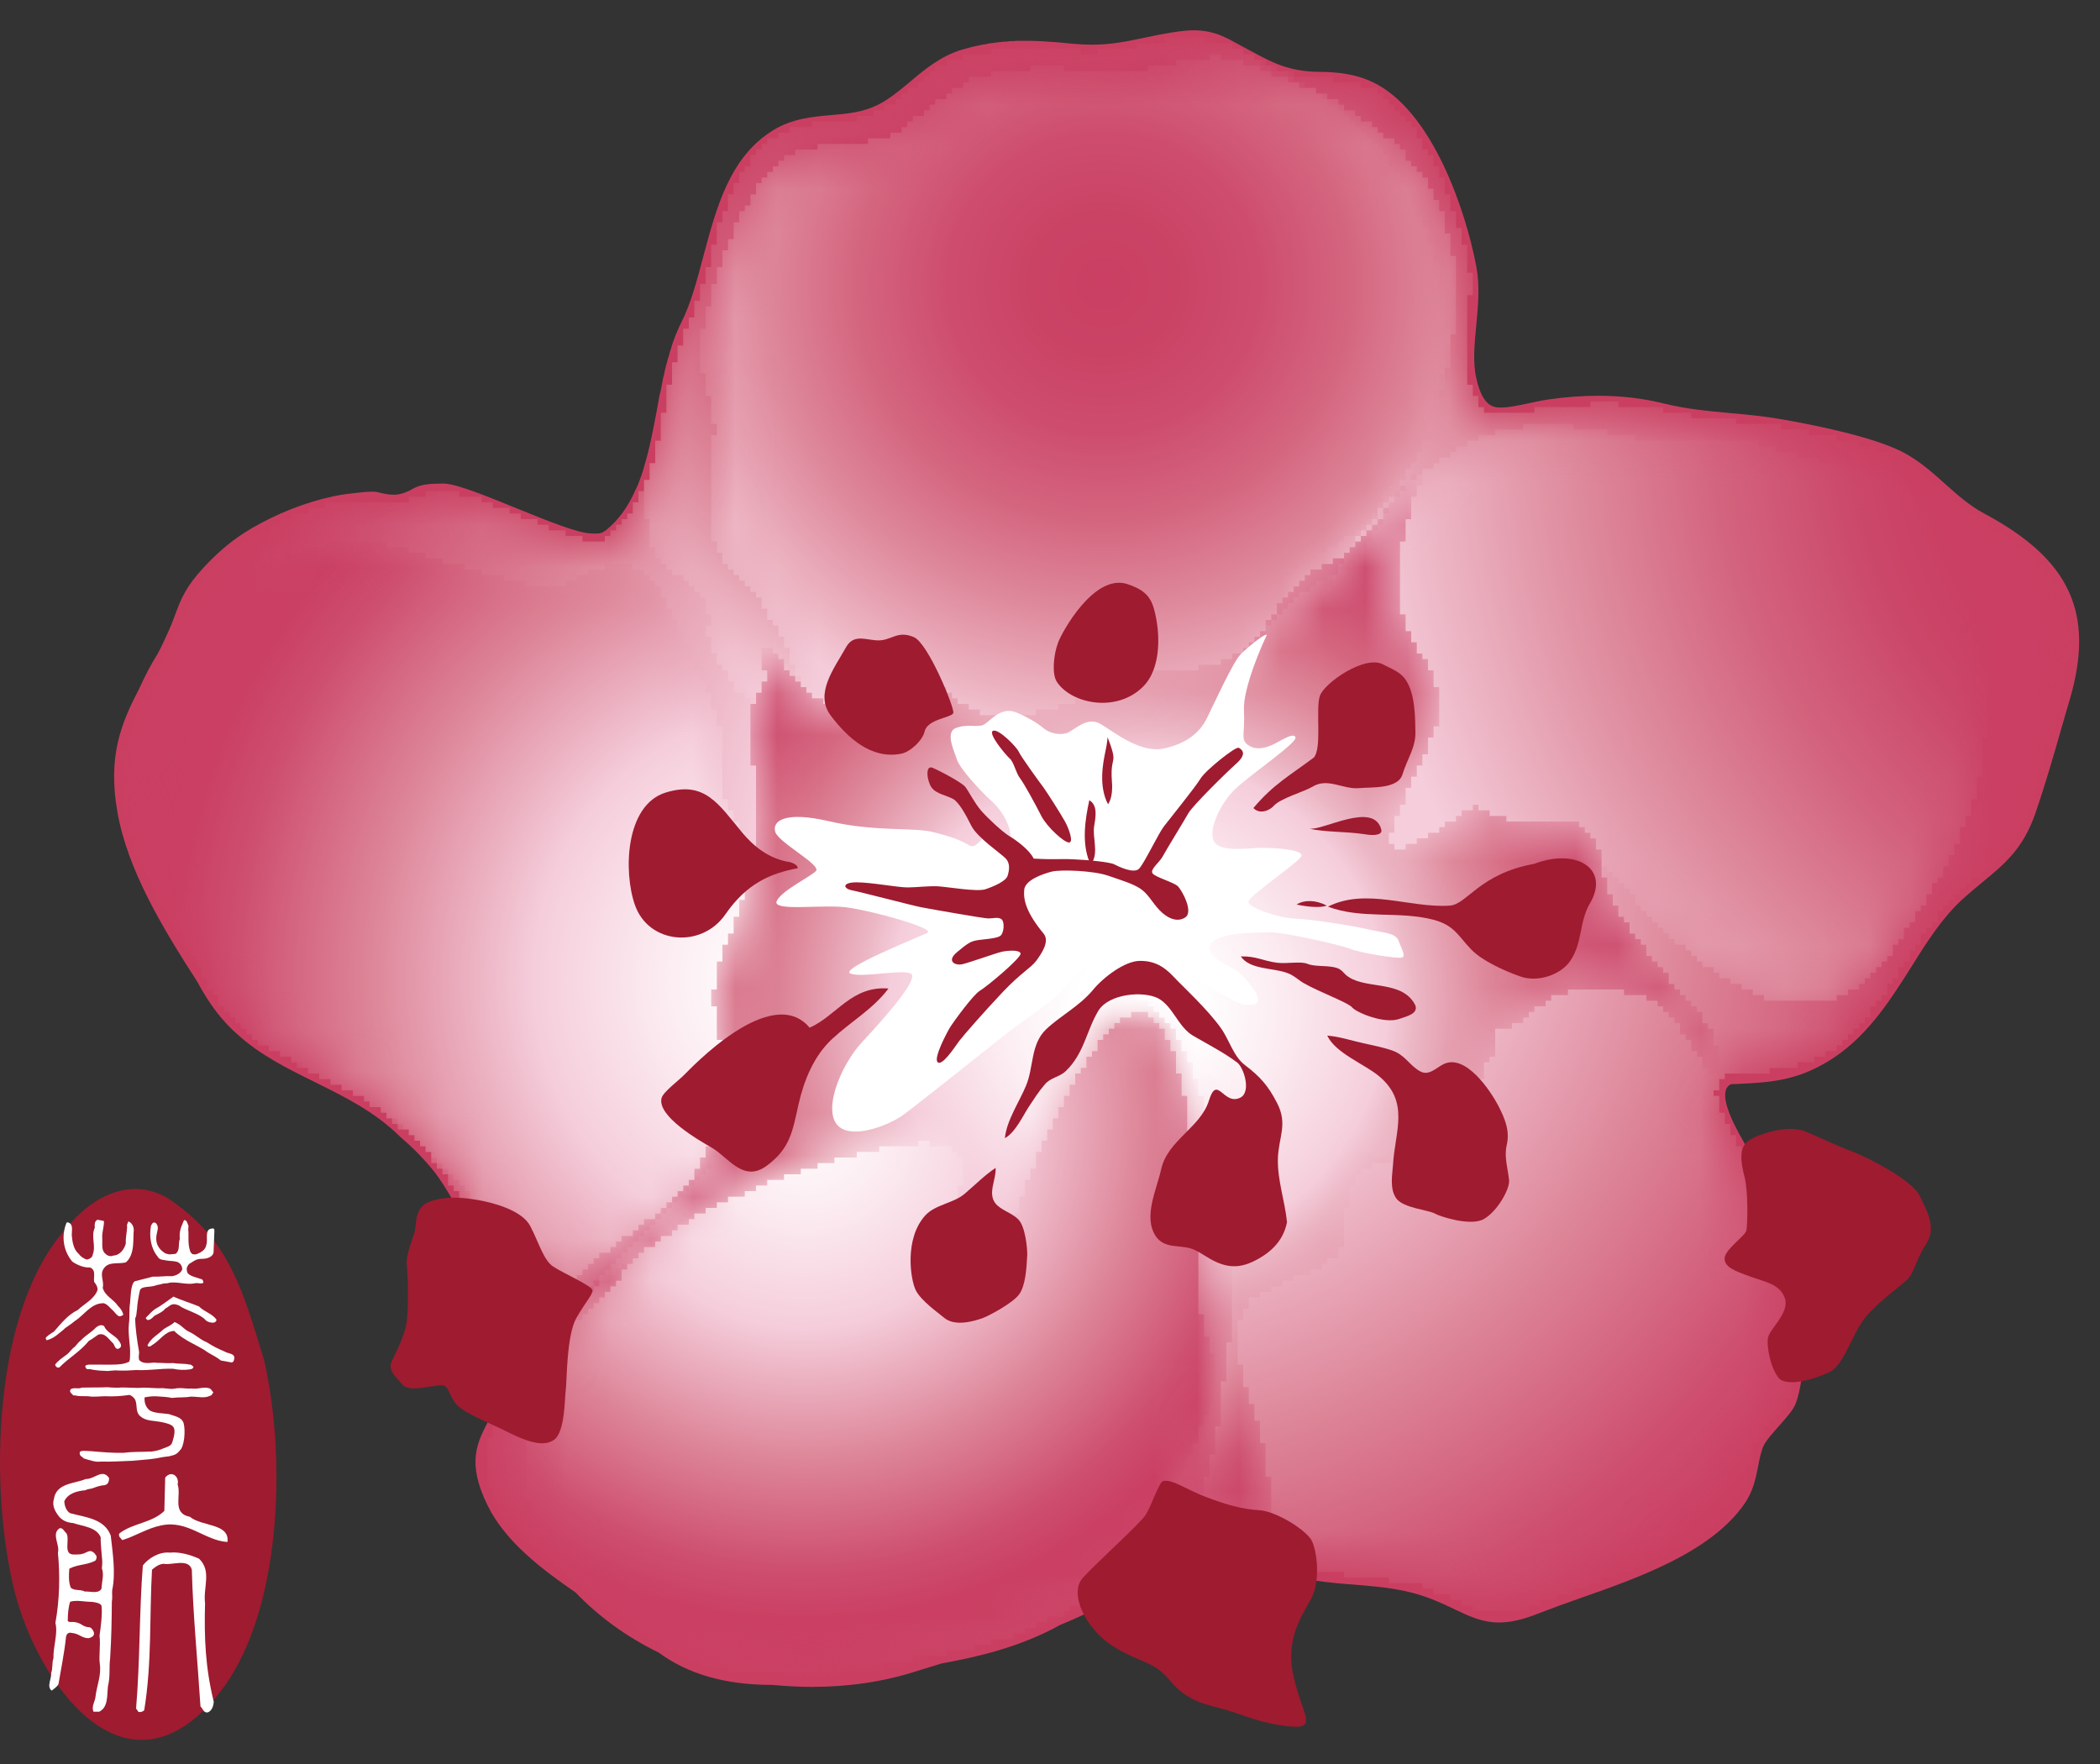
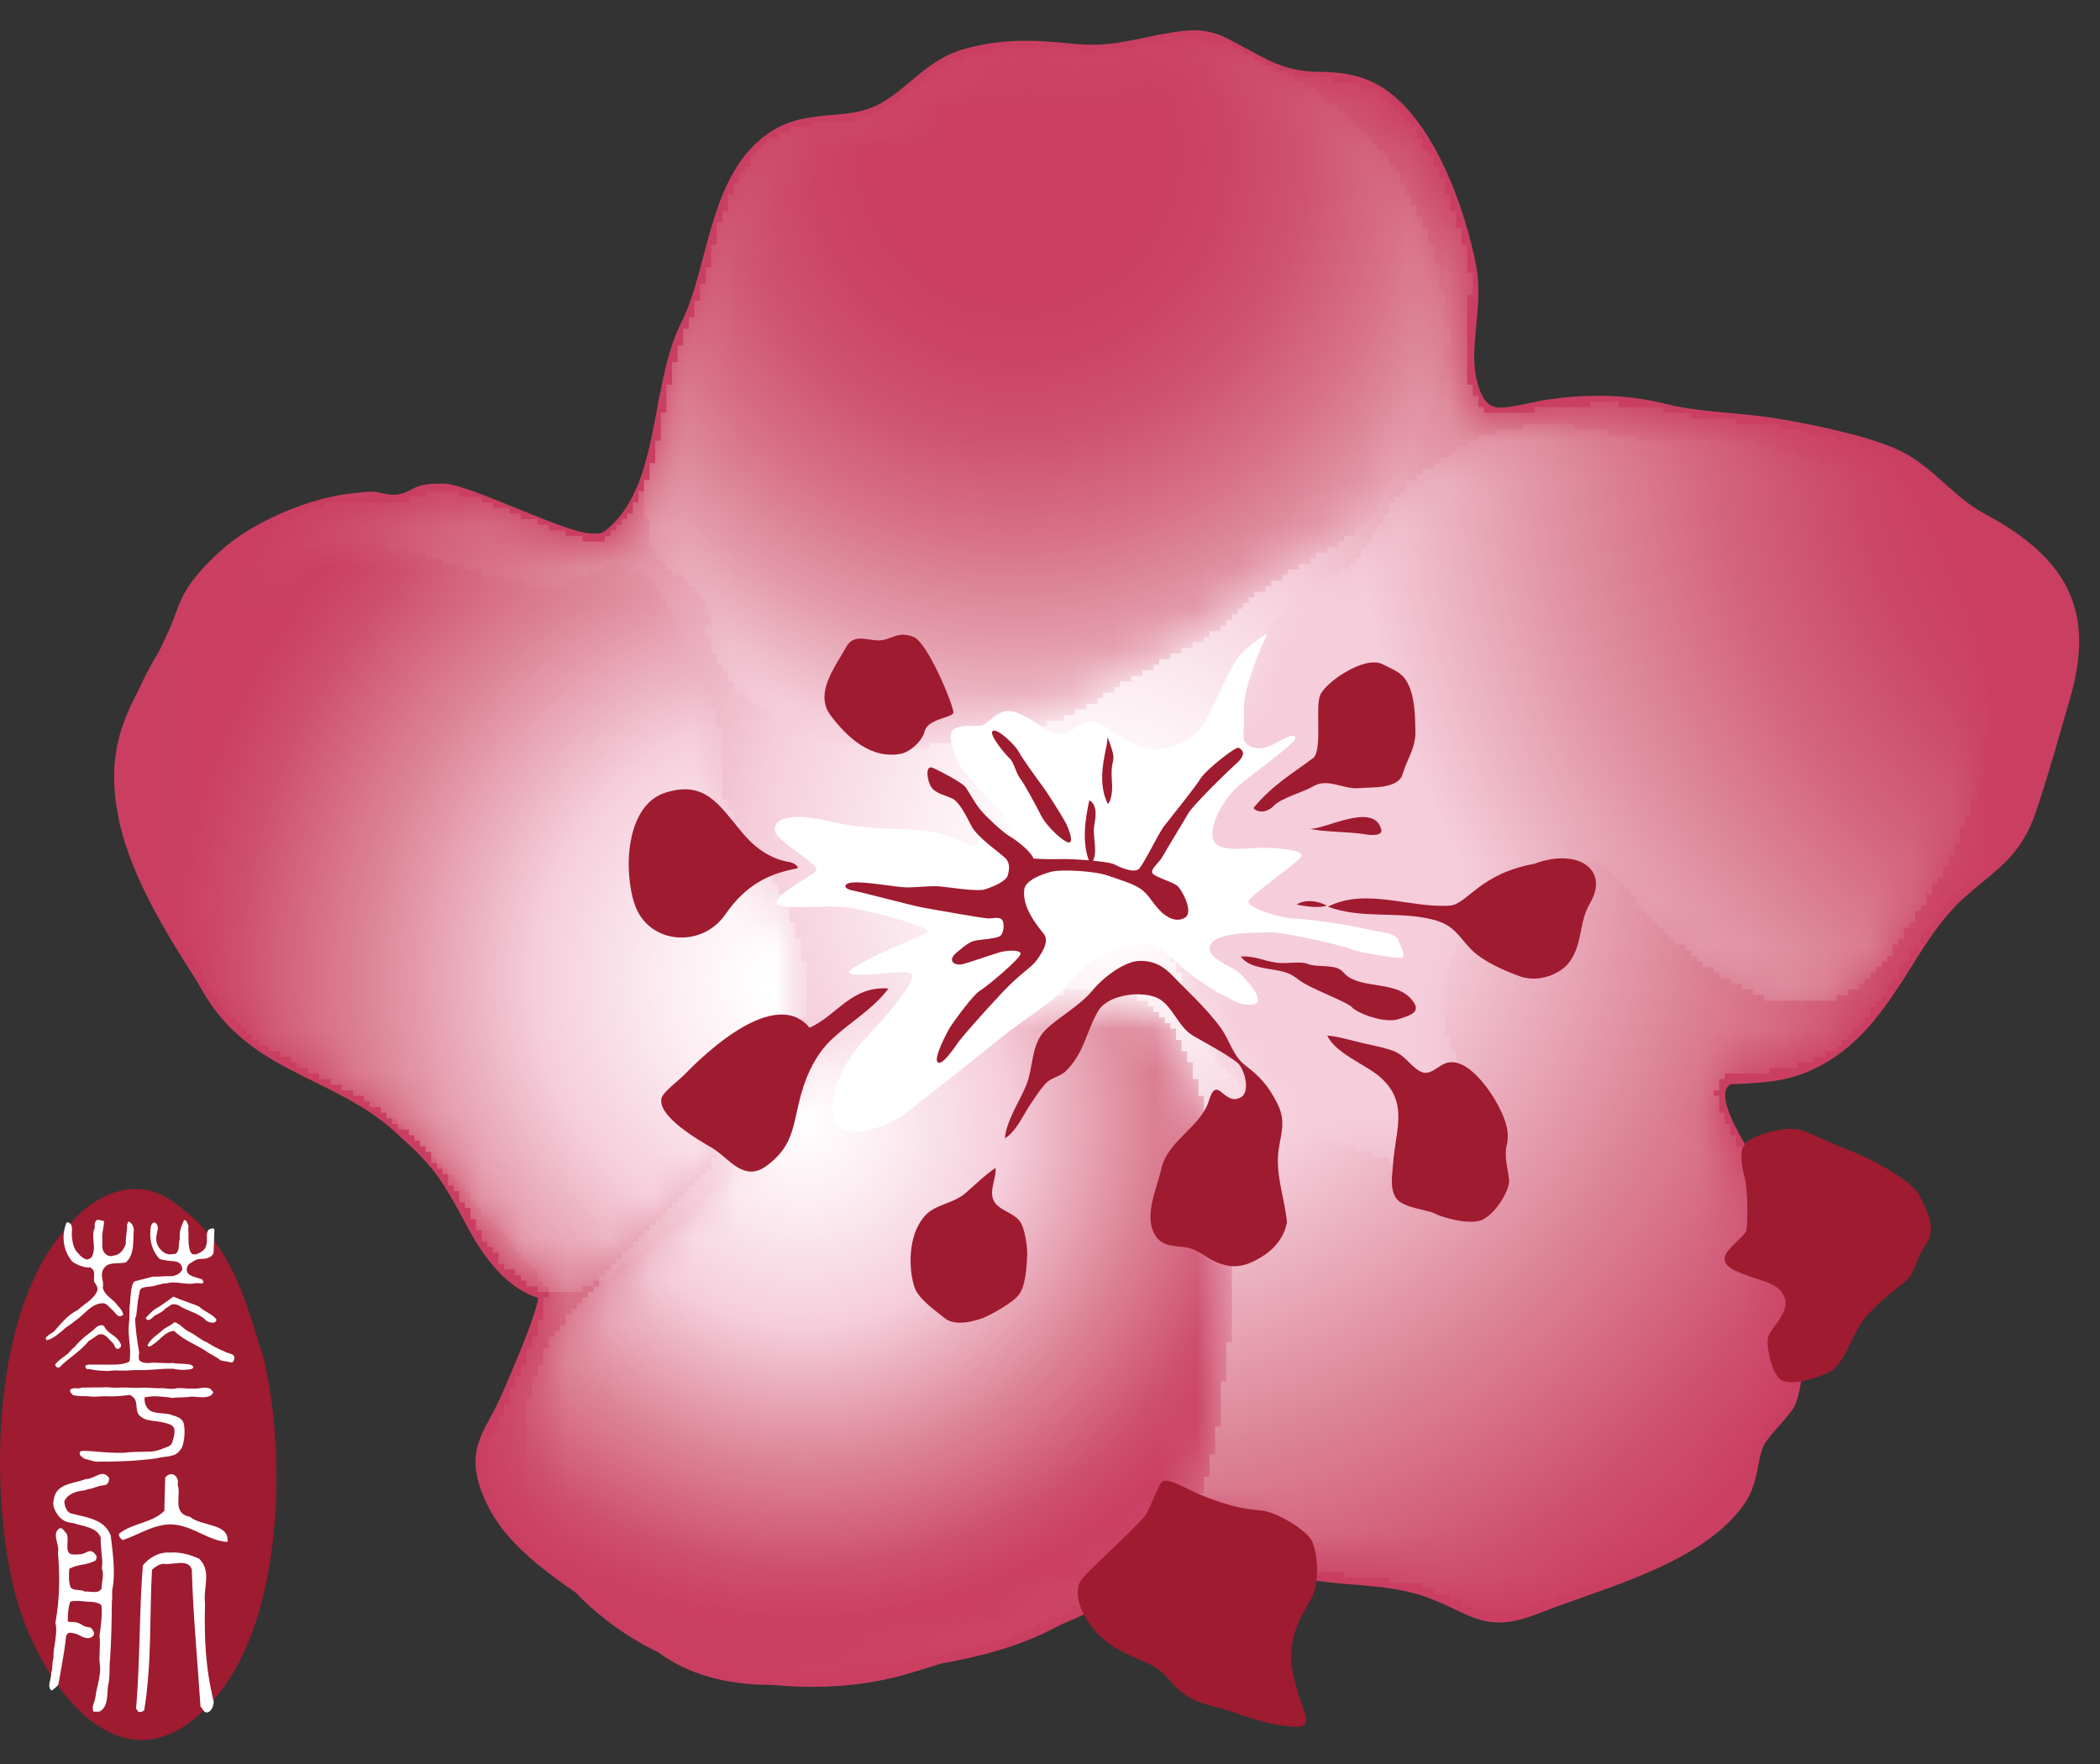
<svg xmlns="http://www.w3.org/2000/svg" width="50" height="42" viewBox="0 0 50 42" fill="none">
  <rect x="0" y="0" width="50" height="42" fill="#333333" stroke="none" />
  <g clip-path="url(#clip0_294_3282)">
    <path d="M6.285 32.373C6.818 34.663 6.733 38.444 5.198 40.34C2.99 43.064 0.877 40.078 0.33 37.821C-0.259 35.392 -0.184 31.163 1.597 29.224C2.211 28.455 3.199 27.968 4.099 28.599C5.5 29.569 5.799 30.805 6.285 32.373Z" fill="#9F1B30" />
    <path d="M4.229 35.344C4.325 35.602 4.083 36.029 4.521 36.114C4.805 36.352 5.471 36.263 5.416 36.714C4.877 36.683 4.466 36.184 3.841 36.319C3.516 36.381 3.231 36.572 2.913 36.669C2.87 36.619 2.813 36.581 2.84 36.512C3.157 36.263 3.619 36.263 3.913 35.974L3.933 35.181C4.081 34.996 4.278 35.156 4.229 35.344Z" fill="white" />
    <path d="M4.74 37.112C5.046 37.405 4.834 37.792 4.882 38.172C4.859 39.009 4.892 39.715 5.089 40.516C5.083 40.615 5.047 40.736 4.943 40.773C4.841 40.781 4.829 40.679 4.773 40.628C4.705 39.547 4.597 38.476 4.567 37.374C4.492 37.092 4.082 37.276 3.898 37.233C3.793 37.239 3.702 37.3 3.619 37.374C3.557 38.462 3.619 39.592 3.434 40.719C3.401 40.756 3.35 40.768 3.298 40.761L3.24 40.679C3.335 39.564 3.316 38.332 3.401 37.272C3.533 37.102 3.788 36.941 4.047 36.967C4.278 36.944 4.538 37.021 4.74 37.112Z" fill="white" />
    <path d="M2.37 38.941C2.398 39.203 2.349 39.407 2.377 39.626C2.416 39.883 2.306 40.132 2.275 40.388C2.267 40.515 2.17 40.619 2.225 40.755H2.363C2.579 40.645 2.546 40.373 2.57 40.153C2.631 39.898 2.592 39.702 2.622 39.488C2.653 39 2.659 38.584 2.663 38.141C2.683 38.017 2.663 37.962 2.671 37.863C2.759 37.455 2.683 36.979 2.637 36.562C2.483 36.15 2.017 36.126 1.669 36.028C1.57 35.969 1.537 35.841 1.53 35.748C1.611 35.559 1.837 35.498 2.028 35.483C2.094 35.448 2.141 35.455 2.204 35.435C2.321 35.392 2.386 35.369 2.492 35.361C2.576 35.344 2.598 35.268 2.598 35.192C2.437 34.956 2.257 35.221 2.04 35.215C1.792 35.326 1.333 35.303 1.282 35.699C1.231 35.864 1.329 36.015 1.421 36.127C1.49 36.192 1.57 36.25 1.746 36.264C1.975 36.344 2.297 36.357 2.398 36.603C2.39 36.721 2.422 36.98 2.425 37.057C2.438 37.157 2.438 37.239 2.425 37.34C2.483 37.492 2.422 37.661 2.417 37.823C2.354 37.956 2.142 37.886 2.018 37.893C1.909 37.835 1.771 37.883 1.685 37.802C1.63 37.669 1.637 37.493 1.651 37.348C1.873 37.239 2.05 37.269 2.267 37.161C2.276 37.152 2.285 37.133 2.293 37.121C2.298 37.093 2.307 37.066 2.293 37.041C2.279 37.021 2.266 37.012 2.255 36.988C2.116 36.851 2.078 37.002 1.882 37.009C1.842 37.009 1.81 37.015 1.77 37.012C1.482 37.027 1.679 36.648 1.577 36.5C1.531 36.472 1.493 36.353 1.409 36.393C1.222 36.533 1.43 36.778 1.379 36.969C1.43 37.5 1.421 38.081 1.319 38.641C1.385 38.888 1.262 39.216 1.273 39.481C1.233 39.593 1.261 39.726 1.217 39.835C1.233 39.969 1.1 40.16 1.233 40.253C1.286 40.203 1.351 40.173 1.392 40.099C1.454 39.726 1.531 39.365 1.571 38.981C1.578 38.912 1.626 38.855 1.71 38.88C1.892 38.896 1.94 39.003 2.107 39.005C2.349 38.95 2.192 38.771 2.146 38.748C1.942 38.733 1.97 38.652 1.778 38.621C1.721 38.608 1.594 38.65 1.614 38.557C1.614 38.427 1.631 38.248 1.671 38.136C1.833 38.09 2.002 38.139 2.178 38.139C2.242 38.145 2.392 38.164 2.417 38.232C2.441 38.426 2.399 38.745 2.37 38.941Z" fill="white" />
    <path d="M5.518 32.44L5.259 32.393C5.161 32.312 5.064 32.271 4.949 32.2C4.725 32.033 4.386 31.927 4.146 31.688C3.922 31.7 3.823 31.908 3.614 32.031C3.59 32.055 3.538 32.084 3.511 32.033C3.595 31.853 3.769 31.773 3.901 31.643C3.983 31.588 4.085 31.55 4.154 31.478C4.31 31.535 4.367 31.64 4.486 31.7C4.679 31.79 4.755 31.891 4.919 31.956C5.088 32.063 5.197 32.116 5.345 32.178C5.43 32.24 5.655 32.209 5.555 32.421L5.518 32.44Z" fill="white" />
    <path d="M5.085 29.82C5.07 29.916 4.946 29.971 4.823 29.972C4.664 29.971 4.63 30.019 4.502 30.095C4.466 30.133 4.43 30.198 4.452 30.255C4.449 30.371 4.647 30.404 4.776 30.451C4.818 30.453 4.845 30.493 4.842 30.541C4.789 30.579 4.719 30.539 4.647 30.553C4.449 30.599 4.229 30.511 4.034 30.541C3.954 30.569 3.937 30.541 3.821 30.58C3.767 30.592 3.737 30.592 3.692 30.611C3.566 30.655 3.338 30.611 3.326 30.747C3.298 30.878 3.27 31.028 3.262 31.175C3.249 31.24 3.257 31.322 3.219 31.386C3.219 31.591 3.262 31.914 3.313 32.196C3.306 32.259 3.297 32.322 3.313 32.381C3.429 32.51 3.645 32.422 3.728 32.448C3.897 32.448 3.989 32.464 4.122 32.453C4.247 32.478 4.383 32.459 4.517 32.491C4.537 32.478 4.585 32.522 4.605 32.539C4.605 32.6 4.535 32.603 4.479 32.609C4.382 32.62 4.264 32.62 4.122 32.59C3.819 32.579 3.586 32.635 3.235 32.62C3.071 32.631 2.993 32.636 2.793 32.631C2.759 32.619 2.607 32.643 2.567 32.643C2.386 32.636 2.367 32.636 2.186 32.609C2.138 32.58 2.061 32.632 2.037 32.556C2.009 32.492 2.092 32.499 2.121 32.49C2.298 32.49 2.461 32.492 2.618 32.492C2.837 32.49 2.94 32.484 3.076 32.422C3.101 32.36 3.093 32.309 3.097 32.262C3.11 32.031 3.043 31.797 3.069 31.517C3.093 31.368 3.07 31.168 3.097 31.02C3.11 30.893 3.11 30.578 3.207 30.507L3.641 30.396C3.801 30.403 3.928 30.376 4.102 30.386C4.194 30.367 4.293 30.326 4.338 30.229C4.346 30.141 4.281 30.055 4.199 30.04C4.09 30.017 4.102 30.031 3.967 30.012C3.894 29.991 3.806 30.012 3.753 29.919C3.589 29.716 3.549 29.444 3.594 29.187C3.617 29.138 3.65 29.076 3.716 29.126C3.798 29.221 3.735 29.322 3.723 29.432C3.697 29.676 3.846 29.783 3.934 29.841C4.037 29.88 4.058 29.863 4.182 29.853C4.294 29.763 4.237 29.62 4.281 29.499C4.264 29.307 4.311 29.219 4.382 29.05C4.459 29.05 4.459 29.132 4.488 29.188L4.482 29.272C4.5 29.429 4.461 29.617 4.535 29.811C4.588 29.881 4.594 29.864 4.676 29.864C4.79 29.816 4.893 29.763 4.913 29.635C4.959 29.516 4.857 29.263 5.047 29.251C5.098 29.24 5.095 29.263 5.105 29.29L5.085 29.82Z" fill="white" />
    <path d="M5.078 31.493C5.022 31.493 4.953 31.48 4.904 31.441C4.769 31.274 4.401 31.195 4.266 31.084C4.079 31.005 4.062 31.091 3.938 31.155C3.869 31.241 3.764 31.281 3.678 31.328C3.607 31.395 3.594 31.417 3.521 31.432C3.493 31.417 3.453 31.387 3.483 31.364C3.565 31.281 3.605 31.233 3.683 31.174C3.837 31.091 3.992 30.968 4.131 30.871C4.274 30.943 4.585 31.04 4.74 31.107C4.861 31.232 5.05 31.276 5.152 31.416C5.158 31.467 5.116 31.486 5.078 31.493Z" fill="white" />
    <path d="M4.37 33.878C4.426 34.075 4.381 34.452 4.286 34.528C4.202 34.647 4.116 34.648 4.022 34.674C3.752 34.704 3.823 34.715 3.558 34.744L3.142 34.781C2.876 34.788 2.683 34.807 2.398 34.8C2.266 34.819 2.122 34.76 1.992 34.724C1.959 34.678 1.897 34.678 1.897 34.595C1.897 34.516 2.059 34.551 2.183 34.553C2.434 34.575 2.683 34.596 2.934 34.591C3.199 34.56 3.289 34.574 3.614 34.56C3.686 34.553 3.823 34.519 3.87 34.493C4.111 34.405 4.081 34.415 4.143 34.192C4.178 33.987 4.146 33.933 3.922 33.876C3.659 33.808 3.473 33.86 3.309 33.69C3.192 33.529 3.331 33.326 3.088 33.212C2.877 33.241 2.73 33.253 2.499 33.244C2.381 33.244 2.294 33.259 2.176 33.253C2.109 33.239 2.018 33.244 1.909 33.241C1.837 33.241 1.825 33.223 1.745 33.223C1.706 33.179 1.629 33.133 1.692 33.071C1.785 33.029 1.864 33.079 1.945 33.039C2.158 33.032 2.337 33.039 2.562 33.029C2.647 33.039 2.737 33.039 2.805 33.041C3.005 33.022 3.192 33.059 3.422 33.039C3.594 33.041 3.731 33.06 3.87 33.051C4.004 33.06 4.081 33.079 4.155 33.063C4.311 33.031 4.433 33.072 4.557 33.06C4.752 33.08 4.819 33.014 4.97 33.051C5.029 33.06 5.05 33.132 5.081 33.148C5.053 33.184 5.049 33.224 5.001 33.233C4.862 33.3 4.733 33.253 4.54 33.253C4.399 33.28 4.277 33.262 4.094 33.284C3.989 33.26 3.861 33.255 3.718 33.245C3.613 33.243 3.533 33.252 3.442 33.272C3.435 33.388 3.462 33.492 3.558 33.576C3.658 33.65 3.876 33.647 4.022 33.669C4.145 33.717 4.317 33.732 4.37 33.878Z" fill="white" />
    <path d="M3.186 29.28C3.161 29.487 3.221 29.863 2.998 30.056C2.822 30.105 2.587 30.024 2.47 30.204C2.366 30.353 2.486 30.5 2.446 30.662C2.499 30.859 2.698 30.929 2.805 31.088C2.886 31.171 2.911 31.215 2.937 31.304C2.897 31.331 2.85 31.356 2.814 31.329L2.77 31.292L2.695 31.207C2.633 31.159 2.557 31.048 2.47 31.029C2.169 31.023 2.014 31.305 1.781 31.453C1.705 31.517 1.628 31.568 1.553 31.62C1.497 31.676 1.455 31.705 1.404 31.747C1.305 31.831 1.23 31.878 1.112 31.912L1.085 31.863C1.109 31.812 1.217 31.748 1.288 31.7C1.453 31.514 1.617 31.302 1.85 31.192C2.006 31.043 2.245 30.935 2.323 30.712C2.326 30.635 2.281 30.569 2.241 30.521C2.222 30.392 2.295 30.247 2.146 30.178C1.967 30.192 1.767 30.075 1.719 30.035C1.507 29.783 1.453 29.427 1.585 29.11L1.612 29.103C1.754 29.139 1.706 29.291 1.709 29.408C1.721 29.563 1.75 29.748 1.873 29.853C1.917 29.916 1.993 29.967 2.065 29.99C2.129 29.981 2.204 29.936 2.206 29.876C2.293 29.659 2.158 29.452 2.257 29.231C2.253 29.174 2.243 29.071 2.325 29.041L2.474 29.071C2.482 29.215 2.421 29.335 2.435 29.488C2.443 29.617 2.407 29.771 2.51 29.851C2.559 29.902 2.631 29.924 2.695 29.895C2.873 29.886 2.966 29.721 2.995 29.608C2.988 29.427 3.038 29.274 3.023 29.162L3.057 29.08C3.138 29.117 3.178 29.188 3.186 29.28Z" fill="white" />
    <path d="M2.812 32.116C2.725 32.124 2.734 32.007 2.674 31.965C2.585 31.883 2.493 31.719 2.334 31.78C2.267 31.824 2.202 31.879 2.117 31.925C1.888 32.199 1.651 32.317 1.414 32.557C1.357 32.576 1.329 32.539 1.311 32.493C1.378 32.398 1.488 32.327 1.582 32.257C1.651 32.209 1.704 32.117 1.785 32.062C1.841 31.998 1.87 31.956 1.923 31.915C2.057 31.776 2.167 31.733 2.282 31.609C2.334 31.564 2.419 31.526 2.479 31.575C2.534 31.709 2.693 31.776 2.798 31.88C2.842 31.943 2.955 32.062 2.812 32.116Z" fill="white" />
    <path d="M28.449 0.721C28.966 0.731 29.257 0.935 29.573 1.102C30.189 1.427 30.587 1.702 31.406 1.711C31.841 1.712 32.283 1.763 32.685 1.957C34.101 2.628 34.902 5.023 35.15 6.345C35.238 6.804 35.193 7.278 35.15 7.735C35.106 8.193 35.064 8.626 35.15 9.008C35.305 9.7 35.573 9.703 35.747 9.703H35.749C35.923 9.703 36.143 9.655 36.369 9.608C36.535 9.574 36.7 9.533 36.882 9.509C37.282 9.451 37.68 9.423 38.054 9.423C38.597 9.423 39.121 9.484 39.618 9.608C40.147 9.738 40.659 9.786 41.197 9.836C41.595 9.871 42.002 9.909 42.431 9.985C42.854 10.059 44.305 10.32 45.126 10.681C45.589 10.878 45.953 11.198 46.302 11.512C46.606 11.785 46.895 12.041 47.247 12.229C49.288 13.321 49.883 14.597 49.28 16.655C49.217 16.862 49.158 17.079 49.095 17.292C48.898 17.98 48.69 18.703 48.462 19.362C48.171 20.208 47.726 20.572 47.204 21.002C47.05 21.129 46.889 21.264 46.721 21.414C46.231 21.868 45.871 22.438 45.493 23.045C44.964 23.879 44.411 24.747 43.489 25.292C42.728 25.741 42.123 25.772 41.353 25.809C41.306 25.812 41.258 25.814 41.213 25.814C40.871 25.981 41.24 26.704 41.492 27.145C41.626 27.384 41.776 27.647 41.91 28.008C41.999 28.26 42.004 28.533 42.011 28.788C42.018 29.019 42.019 29.232 42.085 29.391C42.111 29.465 42.218 29.563 42.324 29.653C42.507 29.817 42.736 30.028 42.831 30.349C43.065 31.136 42.987 32.812 42.758 33.408C42.698 33.571 42.541 33.741 42.358 33.95C42.218 34.108 42.061 34.286 42.004 34.395C41.933 34.535 41.898 34.716 41.862 34.903C41.806 35.184 41.742 35.511 41.534 35.805C40.733 36.962 39.002 37.569 37.609 38.057C37.268 38.175 36.942 38.295 36.666 38.402C36.285 38.556 35.975 38.631 35.692 38.631C35.293 38.631 34.987 38.484 34.634 38.317C34.464 38.233 34.277 38.148 34.049 38.059C33.462 37.835 32.917 37.786 32.293 37.733C31.986 37.712 31.671 37.683 31.33 37.636C30.67 37.543 30.256 37.245 29.855 36.971C29.797 36.935 29.745 36.897 29.685 36.853H29.619C29.023 36.853 28.586 36.726 28.301 36.467C27.652 37.398 26.668 38.107 25.24 38.69C24.281 39.22 23.277 39.45 22.414 39.607C22.171 39.681 21.978 39.74 21.804 39.795C21.023 40.045 20.192 40.164 19.33 40.164C19.019 40.164 18.698 40.145 18.389 40.117C17.264 40.117 16.38 39.86 15.677 39.343C14.922 38.976 14.259 38.493 13.705 37.917C12.917 37.372 12.041 36.72 11.611 35.847C11.102 34.811 11.353 34.343 11.678 33.743C11.766 33.581 11.858 33.405 11.95 33.197C11.97 33.153 11.995 33.096 12.022 33.029C12.593 31.723 12.778 31.143 12.816 30.904C12.169 30.705 11.595 30.115 11.074 29.112C10.79 28.563 10.49 28.074 10.298 27.845C10.185 27.708 10.021 27.526 9.838 27.347C9.716 27.229 9.553 27.092 9.506 27.045C8.913 26.462 8.185 26.104 7.483 25.757C6.846 25.443 6.194 25.119 5.659 24.632C5.295 24.317 4.988 23.915 4.698 23.375C3.858 22.076 3.033 20.698 2.795 19.331C2.559 17.988 2.895 17.202 3.319 16.387C3.449 16.1 3.592 15.824 3.755 15.564C3.837 15.414 3.901 15.274 3.959 15.144C4.058 14.936 4.121 14.774 4.174 14.626C4.309 14.268 4.411 13.984 4.852 13.509C5.395 12.927 5.838 12.638 6.429 12.345C7.076 12.026 7.809 11.802 8.386 11.747C8.429 11.744 8.823 11.685 8.976 11.715C9.107 11.747 9.241 11.779 9.373 11.779C9.401 11.779 9.426 11.779 9.452 11.774C9.592 11.76 9.714 11.703 9.85 11.627C10.033 11.529 10.245 11.514 10.529 11.514H10.586C11.213 11.547 13.434 12.681 14.064 12.7C14.064 12.7 14.221 12.712 14.292 12.695C14.369 12.678 14.449 12.607 14.449 12.607C14.736 12.369 14.959 12.059 15.133 11.66C15.154 11.628 15.164 11.592 15.182 11.556L15.185 11.552C15.214 11.48 15.242 11.4 15.269 11.329L15.27 11.327C15.294 11.247 15.322 11.175 15.342 11.09C15.47 10.668 15.557 10.2 15.642 9.753C15.668 9.631 15.683 9.502 15.71 9.384L15.737 9.278L15.762 9.139C15.77 9.115 15.785 9.017 15.785 9.017C15.795 8.985 15.801 8.945 15.812 8.916L15.817 8.888C15.821 8.86 15.83 8.829 15.835 8.797L15.846 8.76C15.855 8.724 15.862 8.691 15.873 8.65L15.88 8.635C15.885 8.605 15.894 8.568 15.902 8.536L15.916 8.508C15.925 8.469 15.935 8.435 15.945 8.396V8.391C15.958 8.353 15.968 8.321 15.982 8.288L15.988 8.253C16.002 8.22 16.013 8.183 16.023 8.145L16.026 8.141C16.038 8.111 16.054 8.074 16.065 8.04L16.074 8.009C16.086 7.974 16.105 7.938 16.121 7.905V7.898C16.136 7.868 16.149 7.835 16.162 7.802L16.177 7.771C16.194 7.741 16.207 7.703 16.224 7.674C16.452 7.22 16.595 6.674 16.749 6.093C17.061 4.927 17.38 3.731 18.413 3.098C18.868 2.821 19.343 2.78 19.801 2.739C20.192 2.708 20.559 2.667 20.898 2.498C21.178 2.357 21.418 2.156 21.67 1.945C22.021 1.65 22.39 1.34 22.901 1.183C22.955 1.168 23.005 1.155 23.057 1.14L23.095 1.131C23.142 1.117 23.197 1.105 23.242 1.097L23.27 1.09C23.316 1.079 23.358 1.072 23.402 1.062L23.441 1.057C23.488 1.048 23.534 1.041 23.581 1.029L23.625 1.026C23.661 1.02 23.697 1.014 23.735 1.012L23.778 1.005C23.819 1 23.868 0.997 23.91 0.992C23.924 0.992 23.966 0.991 23.966 0.991C23.994 0.984 24.028 0.984 24.059 0.979C24.081 0.979 24.117 0.979 24.14 0.979C24.168 0.974 24.194 0.974 24.225 0.972H24.294H24.365H24.418H24.486H24.535C24.698 0.974 24.875 0.983 25.071 1H25.081C25.149 1.005 25.218 1.012 25.29 1.017L25.322 1.02C25.393 1.028 25.461 1.033 25.53 1.041C25.697 1.057 25.852 1.064 26.002 1.064C26.45 1.064 26.804 0.992 27.289 0.89C27.689 0.803 28.171 0.716 28.449 0.721Z" fill="#CA3F61" />
    <mask id="mask0_294_3282" style="mask-type:luminance" maskUnits="userSpaceOnUse" x="2" y="1" width="48" height="39">
      <path d="M27.826 1.028C26.885 1.209 26.418 1.367 25.501 1.281C24.668 1.196 23.869 1.138 22.97 1.416C22.168 1.66 21.733 2.343 21.006 2.711C20.212 3.126 19.311 2.829 18.543 3.3C17.11 4.178 17.147 6.384 16.454 7.769C15.685 9.297 16.019 11.672 14.565 12.835C14.565 12.835 14.478 12.903 14.355 12.931C14.259 12.948 14.077 12.952 14.077 12.952C13.407 12.935 11.435 11.812 10.566 11.765C10.113 11.74 9.892 11.988 9.462 12.028C9.261 12.047 9.082 12.028 8.917 12.014C8.743 11.997 8.578 11.983 8.394 11.998C7.783 12.06 7.066 12.304 6.537 12.572C5.946 12.863 5.543 13.129 5.041 13.671C4.458 14.299 4.529 14.532 4.195 15.236C3.469 16.792 2.745 17.465 3.055 19.26C3.321 20.814 4.401 22.398 5.274 23.751C6.279 25.321 8.338 25.483 9.742 26.851C10.246 27.343 10.845 27.911 11.279 28.445C11.648 28.904 13.005 30.241 13.092 30.723C13.158 31.14 12.395 32.835 12.202 33.293C11.785 34.267 11.286 34.526 11.859 35.699C12.547 37.086 14.516 37.955 15.65 38.943C17.173 40.265 19.462 39.776 21.328 39.488C23.271 39.188 25.013 38.9 26.526 37.348C27.313 36.543 27.649 35.712 28.968 36.16C29.953 36.488 30.317 37.192 31.37 37.348C32.4 37.495 33.222 37.432 34.145 37.784C35.18 38.183 35.413 38.596 36.575 38.128C37.942 37.58 40.369 36.996 41.319 35.631C41.622 35.203 41.569 34.668 41.77 34.257C41.918 33.965 42.426 33.519 42.514 33.293C42.717 32.771 42.798 31.156 42.583 30.428C42.454 29.984 41.961 29.8 41.84 29.49C41.681 29.064 41.824 28.524 41.661 28.096C41.274 27.028 40.314 26.027 41.01 25.555C41.123 25.49 42.55 25.535 43.361 25.057C44.87 24.168 45.334 22.331 46.546 21.217C47.278 20.548 47.87 20.284 48.224 19.263C48.517 18.409 48.774 17.472 49.04 16.568C49.647 14.49 48.904 13.4 47.138 12.452C46.325 12.019 45.84 11.26 45.04 10.912C44.342 10.611 43.113 10.355 42.404 10.232C41.4 10.06 40.514 10.088 39.565 9.851C38.721 9.641 37.842 9.624 36.925 9.762C35.957 9.904 35.198 10.36 34.907 9.062C34.725 8.231 35.07 7.256 34.907 6.393C34.657 5.076 33.885 2.797 32.58 2.178C31.813 1.812 30.936 2.069 30.106 1.608C29.375 1.195 29.013 1.008 28.301 1.008C28.157 1.007 28 1.012 27.826 1.028Z" fill="white" />
    </mask>
    <g mask="url(#mask0_294_3282)">
      <mask id="mask1_294_3282" style="mask-type:luminance" maskUnits="userSpaceOnUse" x="2" y="1" width="48" height="40">
        <path d="M2.745 1.007H49.643V40.265H2.745V1.007Z" fill="white" />
      </mask>
      <g mask="url(#mask1_294_3282)">
        <path d="M17.334 39.827V39.693H16.667V39.56H16.4V39.427H16.134V39.293H15.867V39.16H15.733V39.027H15.467V38.893H15.334V38.76H15.2V38.627H15.067V38.493H14.8V38.36H14.667V38.227H14.4V38.093H14.267V37.96H14V37.827H13.867V37.693H13.6V37.56H13.467V37.427H13.334V37.293H13.2V37.16H12.934V37.027H12.8V36.893H12.667V36.76H12.534V36.627H12.4V36.493H12.267V36.36H12.133V36.227H12V36.093H11.867V35.827H11.733V35.427H11.6V34.227H11.733V33.96H11.867V33.693H12V33.427H12.133V33.027H12.267V32.76H12.4V32.493H12.534V32.093H12.667V31.827H12.8V31.427H12.934V30.893H13.067V30.627H12.934V30.493H12.8V30.227H12.667V30.093H12.534V29.96H12.4V29.827H12.267V29.56H12.133V29.427H12V29.293H11.867V29.16H11.733V29.027H11.6V28.893H11.467V28.76H11.334V28.627H11.2V28.36H11.067V28.227H10.934V28.093H10.8V27.96H10.667V27.827H10.534V27.693H10.4V27.56H10.267V27.427H10.133V27.293H10V27.16H9.867V27.027H9.733V26.893H9.6V26.76H9.467V26.627H9.2V26.493H9.067V26.36H8.8V26.227H8.667V26.093H8.4V25.96H8.133V25.827H7.867V25.693H7.6V25.56H7.333V25.427H7.2V25.293H6.933V25.16H6.667V25.027H6.4V24.893H6.267V24.76H6V24.627H5.867V24.493H5.733V24.36H5.6V24.227H5.467V24.093H5.333V23.96H5.2V23.693H5.067V23.56H4.933V23.293H4.8V23.027H4.667V22.893H4.533V22.627H4.4V22.493H4.267V22.227H4.133V21.96H4V21.693H3.867V21.56H3.733V21.16H3.6V20.893H3.467V20.627H3.333V20.36H3.2V19.96H3.067V19.427H2.933V17.827H3.067V17.293H3.2V16.893H3.333V16.627H3.467V16.36H3.6V16.093H3.733V15.827H3.867V15.56H4V15.293H4.133V15.027H4.267V14.627H4.4V14.36H4.533V14.093H4.667V13.96H4.8V13.693H4.933V13.56H5.067V13.427H5.2V13.293H5.333V13.16H5.467V13.027H5.733V12.893H5.867V12.76H6.133V12.627H6.4V12.493H6.667V12.36H6.933V12.227H7.333V12.093H7.733V11.96H9.733V11.827H10.133V11.693H10.934V11.827H11.467V11.96H11.733V12.093H12.133V12.227H12.4V12.36H12.8V12.493H13.067V12.627H13.467V12.76H13.867V12.893H14.4V12.76H14.534V12.627H14.667V12.493H14.8V12.36H14.934V12.227H15.067V11.96H15.2V11.693H15.334V11.427H15.467V11.027H15.6V10.493H15.733V9.827H15.867V9.16H16V8.627H16.134V8.227H16.267V7.827H16.4V7.56H16.534V7.16H16.667V6.76H16.8V6.36H16.933V5.827H17.067V5.293H17.2V5.027H17.334V4.627H17.467V4.36H17.6V4.093H17.733V3.96H17.867V3.693H18V3.56H18.134V3.427H18.267V3.293H18.534V3.16H18.8V3.027H19.334V2.893H20.4V2.76H20.8V2.627H21.067V2.493H21.334V2.36H21.467V2.227H21.6V2.093H21.867V1.96H22V1.827H22.134V1.693H22.267V1.56H22.534V1.427H22.933V1.293H23.6V1.16H25.733V1.293H26.134V1.16H27.067V1.027H27.733V0.893H28.667V1.027H29.334V1.16H29.6V1.293H29.867V1.427H30.134V1.56H30.267V1.693H30.8V1.827H31.733V1.96H32.4V2.093H32.8V2.227H32.934V2.36H33.067V2.493H33.2V2.627H33.334V2.76H33.467V2.893H33.6V3.027H33.733V3.293H33.867V3.56H34V3.693H34.133V3.96H34.267V4.227H34.4V4.627H34.533V5.027H34.667V5.427H34.8V5.827H34.934V6.493H35.067V7.027H34.934V9.16H35.067V9.427H35.2V9.693H35.334V9.827H36.533V9.693H37.867V9.56H38.533V9.693H39.6V9.827H40.267V9.96H41.334V10.093H42.4V10.227H43.067V10.36H43.733V10.493H44.267V10.627H44.667V10.76H45.067V10.893H45.334V11.027H45.6V11.16H45.733V11.293H45.867V11.427H46V11.56H46.267V11.693H46.4V11.827H46.533V11.96H46.667V12.093H46.8V12.227H47.067V12.36H47.334V12.493H47.467V12.627H47.733V12.76H47.867V12.893H48.133V13.027H48.267V13.16H48.4V13.293H48.533V13.427H48.667V13.693H48.8V13.827H48.934V13.96H49.067V14.36H49.2V14.893H49.334V15.693H49.2V16.493H49.067V17.027H48.934V17.427H48.8V17.827H48.667V18.36H48.533V18.76H48.4V19.16H48.267V19.56H48.133V19.827H48V20.093H47.867V20.227H47.733V20.36H47.6V20.493H47.467V20.627H47.334V20.76H47.2V20.893H46.934V21.027H46.8V21.16H46.667V21.293H46.533V21.427H46.4V21.56H46.267V21.693H46.133V21.96H46V22.093H45.867V22.227H45.733V22.493H45.6V22.627H45.467V22.893H45.334V23.027H45.2V23.293H45.067V23.427H44.934V23.693H44.8V23.827H44.667V23.96H44.533V24.227H44.4V24.36H44.267V24.493H44.133V24.627H44V24.76H43.867V24.893H43.733V25.027H43.467V25.16H43.2V25.293H42.8V25.427H42.133V25.56H41.067V25.693H40.934V25.96H40.8V26.093H40.934V26.493H41.067V26.76H41.2V27.027H41.334V27.293H41.467V27.56H41.6V27.827H41.733V28.36H41.867V29.427H42V29.693H42.133V29.827H42.267V29.96H42.4V30.093H42.533V30.227H42.667V30.893H42.8V32.493H42.667V33.293H42.533V33.56H42.4V33.693H42.267V33.827H42.133V33.96H42V34.227H41.867V34.36H41.733V34.893H41.6V35.427H41.467V35.693H41.334V35.827H41.2V35.96H41.067V36.093H40.934V36.227H40.8V36.36H40.667V36.493H40.533V36.627H40.267V36.76H40V36.893H39.733V37.027H39.467V37.16H39.2V37.293H38.934V37.427H38.533V37.56H38.133V37.693H37.867V37.827H37.467V37.96H37.067V38.093H36.667V38.227H36.4V38.36H35.067V38.227H34.8V38.093H34.533V37.96H34.133V37.827H33.867V37.693H33.067V37.56H32V37.427H31.067V37.293H30.667V37.16H30.4V37.027H30.267V36.893H30V36.76H29.733V36.627H29.6V36.493H29.334V36.36H29.067V36.227H28.667V36.093H28.134V36.227H27.733V36.36H27.6V36.493H27.334V36.627H27.2V36.76H27.067V37.027H26.933V37.16H26.8V37.293H26.667V37.427H26.534V37.56H26.4V37.693H26.267V37.827H26V37.96H25.867V38.093H25.733V38.227H25.467V38.36H25.334V38.493H24.933V38.627H24.667V38.76H24.4V38.893H24.134V39.027H23.6V39.16H23.2V39.293H22.534V39.427H21.733V39.56H20.933V39.693H20V39.827" fill="url(#paint0_radial_294_3282)" />
      </g>
    </g>
    <mask id="mask2_294_3282" style="mask-type:luminance" maskUnits="userSpaceOnUse" x="15" y="0" width="20" height="18">
      <path d="M28.222 0.972C28.099 0.984 27.971 1 27.825 1.028C26.883 1.209 26.422 1.348 25.504 1.262C25.355 1.244 24.817 1.219 24.607 1.215C24.078 1.196 23.543 1.243 22.969 1.416C22.166 1.66 21.731 2.343 21.005 2.711C20.21 3.126 19.31 2.829 18.542 3.3C17.109 4.178 17.146 6.384 16.453 7.769C15.88 8.914 15.925 10.524 15.37 11.749C15.409 12.197 15.494 12.629 15.618 13.053C15.83 13.744 17.165 13.692 16.922 15.02L16.973 15.236C18.042 18.785 24.382 17.907 26.192 16.519C27.107 15.808 28.864 15.238 29.57 14.35C30.186 13.564 32.187 12.936 32.693 12.096C33.477 10.787 34.492 9.026 34.398 7.828C34.105 4.121 31.861 2.414 30.126 1.617C29.302 1.241 29.057 0.971 28.325 0.971C28.293 0.971 28.257 0.971 28.222 0.972Z" fill="white" />
    </mask>
    <g mask="url(#mask2_294_3282)">
      <mask id="mask3_294_3282" style="mask-type:luminance" maskUnits="userSpaceOnUse" x="15" y="0" width="20" height="19">
        <path d="M15.37 0.971H34.49V18.784H15.37V0.971Z" fill="white" />
      </mask>
      <g mask="url(#mask3_294_3282)">
        <path d="M20.933 17.827V17.693H19.733V17.56H19.467V17.427H19.067V17.293H18.667V17.16H18.4V17.027H18.267V16.893H18V16.76H17.867V16.627H17.733V16.493H17.467V16.227H17.333V15.96H17.2V15.827H17.067V15.56H16.933V15.16H16.8V14.893H16.933V14.627H16.8V14.227H16.667V14.093H16.533V13.96H16.4V13.827H16.267V13.693H16V13.56H15.867V13.427H15.733V13.293H15.6V13.027H15.467V12.36H15.333V11.427H15.467V11.027H15.6V10.493H15.733V9.827H15.867V9.16H16V8.627H16.133V8.227H16.267V7.827H16.4V7.56H16.533V7.16H16.667V6.76H16.8V6.36H16.933V5.827H17.067V5.293H17.2V5.027H17.333V4.627H17.467V4.36H17.6V4.093H17.733V3.96H17.867V3.693H18V3.56H18.133V3.427H18.267V3.293H18.533V3.16H18.8V3.027H19.333V2.893H20.4V2.76H20.8V2.627H21.067V2.493H21.333V2.36H21.467V2.227H21.6V2.093H21.733V1.96H22V1.827H22.133V1.693H22.267V1.56H22.533V1.427H22.933V1.293H23.467V1.16H27.067V1.027H27.733V0.893H28.933V1.027H29.333V1.16H29.6V1.293H29.867V1.427H30V1.56H30.4V1.693H30.667V1.827H30.8V1.96H31.067V2.093H31.333V2.227H31.467V2.36H31.6V2.493H31.867V2.627H32V2.76H32.133V2.893H32.267V3.027H32.4V3.16H32.533V3.293H32.667V3.427H32.8V3.56H32.933V3.693H33.067V3.96H33.2V4.093H33.333V4.36H33.467V4.627H33.6V4.893H33.733V5.16H33.867V5.427H34V5.827H34.133V6.227H34.267V6.893H34.4V7.827H34.533V8.227H34.4V8.893H34.267V9.293H34.133V9.693H34V9.96H33.867V10.227H33.733V10.493H33.6V10.76H33.467V11.027H33.333V11.293H33.2V11.56H33.067V11.693H32.933V11.96H32.8V12.227H32.667V12.36H32.533V12.493H32.4V12.627H32.267V12.76H32V12.893H31.867V13.027H31.6V13.16H31.333V13.293H31.2V13.427H30.933V13.56H30.667V13.693H30.533V13.827H30.267V13.96H30.133V14.093H29.867V14.227H29.733V14.36H29.6V14.493H29.467V14.627H29.333V14.76H29.2V14.893H29.067V15.027H28.8V15.16H28.667V15.293H28.4V15.427H28.133V15.56H27.867V15.693H27.6V15.827H27.467V15.96H27.2V16.093H26.933V16.227H26.667V16.36H26.533V16.493H26.267V16.627H26.133V16.76H25.867V16.893H25.6V17.027H25.333V17.16H24.933V17.293H24.533V17.427H24.133V17.56H23.333V17.693H22.133V17.827" fill="url(#paint1_radial_294_3282)" />
      </g>
    </g>
    <mask id="mask4_294_3282" style="mask-type:luminance" maskUnits="userSpaceOnUse" x="16" y="1" width="19" height="21">
      <path d="M28.854 1.428C28.729 1.441 28.592 1.465 28.438 1.49C27.469 1.668 26.977 1.839 26.023 1.747C25.868 1.731 25.273 1.698 25.098 1.68C24.554 1.663 23.995 1.704 23.401 1.885C22.566 2.136 22.111 2.831 21.359 3.216C20.529 3.64 19.595 3.336 18.798 3.817C17.997 4.302 17.055 6.035 16.761 8.217C16.665 8.945 17.166 9.632 17.069 10.46C16.643 14.011 17.653 13.205 18.409 14.644C19.825 17.326 19.682 18.144 18.977 17.998C19.762 18.943 20.482 20.15 19.901 20.915C22.319 21.433 25.393 20.776 26.57 19.868C27.534 19.129 28.861 18.407 29.597 17.478C30.235 16.662 31.422 14.076 31.945 13.211C32.771 11.865 33.666 11.59 34.309 9.075C35.386 4.884 33.259 3.091 31.005 2.143C30.299 1.848 29.387 1.426 28.923 1.426C28.898 1.426 28.875 1.426 28.854 1.428Z" fill="white" />
    </mask>
    <g mask="url(#mask4_294_3282)">
      <mask id="mask5_294_3282" style="mask-type:luminance" maskUnits="userSpaceOnUse" x="16" y="1" width="20" height="21">
        <path d="M16.643 1.426H35.388V21.433H16.643V1.426Z" fill="white" />
      </mask>
      <g mask="url(#mask5_294_3282)">
-         <path d="M20.533 21.16V21.027H19.867V20.76H20V19.827H19.867V19.427H19.733V19.16H19.6V18.893H19.467V18.76H19.333V18.493H19.2V18.36H19.067V18.227H18.933V17.96H19.2V17.827H19.333V17.693H19.467V17.293H19.333V16.76H19.2V16.36H19.067V16.093H18.933V15.827H18.8V15.427H18.667V15.16H18.533V14.893H18.4V14.76H18.267V14.493H18.133V14.227H18V14.093H17.867V13.96H17.733V13.827H17.6V13.693H17.467V13.56H17.333V13.427H17.2V13.16H17.067V12.893H16.933V10.36H17.067V10.093H16.933V9.427H16.8V8.893H16.667V7.827H16.8V7.293H16.933V6.76H17.067V6.36H17.2V5.96H17.333V5.693H17.467V5.293H17.6V5.027H17.733V4.893H17.867V4.627H18V4.36H18.133V4.227H18.267V4.093H18.4V3.96H18.533V3.827H18.667V3.693H18.933V3.56H19.467V3.427H20.667V3.293H21.2V3.16H21.467V3.027H21.6V2.893H21.733V2.76H22V2.627H22.133V2.493H22.267V2.36H22.533V2.227H22.667V2.093H22.933V1.96H23.067V1.827H23.6V1.693H24.533V1.56H25.333V1.693H27.333V1.56H28V1.427H28.8V1.293H29.067V1.427H29.6V1.56H30V1.693H30.267V1.827H30.667V1.96H30.933V2.093H31.333V2.227H31.6V2.36H31.867V2.493H32V2.627H32.267V2.76H32.4V2.893H32.667V3.027H32.8V3.16H32.933V3.293H33.2V3.427H33.333V3.56H33.467V3.827H33.6V3.96H33.733V4.093H33.867V4.227H34V4.493H34.133V4.76H34.267V5.027H34.4V5.56H34.533V6.093H34.667V7.96H34.533V8.76H34.4V9.293H34.267V9.693H34.133V10.093H34V10.493H33.867V10.76H33.733V11.027H33.6V11.16H33.467V11.427H33.333V11.693H33.2V11.827H33.067V11.96H32.933V12.093H32.8V12.36H32.667V12.493H32.533V12.627H32.4V12.76H32.267V13.027H32.133V13.16H32V13.427H31.867V13.693H31.733V13.96H31.6V14.093H31.467V14.36H31.333V14.627H31.2V14.893H31.067V15.16H30.933V15.427H30.8V15.693H30.667V15.96H30.533V16.227H30.4V16.493H30.267V16.76H30.133V16.893H30V17.16H29.867V17.427H29.733V17.56H29.6V17.693H29.467V17.827H29.333V17.96H29.2V18.093H29.067V18.227H28.933V18.36H28.667V18.493H28.533V18.627H28.4V18.76H28.267V18.893H28V19.027H27.867V19.16H27.6V19.293H27.467V19.427H27.2V19.56H27.067V19.693H26.933V19.827H26.667V19.96H26.533V20.093H26.267V20.227H26V20.36H25.733V20.493H25.467V20.627H24.933V20.76H24.533V20.893H23.867V21.027H23.067V21.16" fill="url(#paint2_radial_294_3282)" />
-       </g>
+         </g>
    </g>
    <mask id="mask6_294_3282" style="mask-type:luminance" maskUnits="userSpaceOnUse" x="12" y="23" width="18" height="17">
      <path d="M25.265 23.716C23.771 24.105 21.092 23.747 19.785 24.641C18.633 25.427 17.55 26.531 17 27.788C15.638 29.272 14.168 30.579 13.345 31.732C12.43 33.011 12.265 35.035 12.849 36.207C14.489 39.472 18.601 40.502 21.735 39.511C24.778 38.827 28.51 37.959 28.931 33.909C29.143 31.905 29.705 29.84 29.038 27.986C28.547 26.631 28.428 23.617 26.059 23.617C25.819 23.616 25.554 23.648 25.265 23.716Z" fill="white" />
    </mask>
    <g mask="url(#mask6_294_3282)">
      <mask id="mask7_294_3282" style="mask-type:luminance" maskUnits="userSpaceOnUse" x="12" y="23" width="18" height="18">
        <path d="M12.265 23.616H29.705V40.502H12.265V23.616Z" fill="white" />
      </mask>
      <g mask="url(#mask7_294_3282)">
        <path d="M18.667 39.96V39.827H17.6V39.693H17.067V39.56H16.533V39.427H16.267V39.293H16V39.16H15.733V39.027H15.467V38.893H15.2V38.76H15.067V38.627H14.8V38.493H14.667V38.36H14.4V38.227H14.267V38.093H14.133V37.96H14V37.827H13.867V37.693H13.733V37.56H13.6V37.427H13.467V37.293H13.333V37.027H13.2V36.893H13.067V36.627H12.933V36.493H12.8V36.227H12.667V35.693H12.533V33.293H12.667V32.76H12.8V32.493H12.933V32.093H13.067V31.827H13.2V31.693H13.333V31.56H13.467V31.293H13.6V31.16H13.733V31.027H13.867V30.893H14V30.76H14.133V30.627H14.267V30.36H14.4V30.227H14.533V30.093H14.667V29.96H14.8V29.827H14.933V29.693H15.067V29.56H15.2V29.427H15.333V29.293H15.467V29.16H15.6V29.027H15.733V28.893H15.867V28.76H16V28.627H16.133V28.493H16.267V28.36H16.4V28.227H16.533V28.093H16.667V27.96H16.8V27.827H16.933V27.56H17.067V27.293H17.2V27.16H17.333V26.893H17.467V26.627H17.6V26.493H17.733V26.36H17.867V26.227H18V25.96H18.133V25.827H18.267V25.693H18.4V25.56H18.533V25.427H18.667V25.293H18.933V25.16H19.067V25.027H19.2V24.893H19.333V24.76H19.6V24.627H19.733V24.493H20V24.36H20.267V24.227H20.8V24.093H21.6V23.96H22.933V23.827H24.667V23.693H25.333V23.56H26.667V23.693H27.067V23.827H27.333V23.96H27.467V24.093H27.6V24.227H27.733V24.36H27.867V24.493H28V24.76H28.133V25.027H28.267V25.293H28.4V25.693H28.533V26.093H28.667V26.493H28.8V27.027H28.933V27.56H29.067V27.96H29.2V28.493H29.333V31.96H29.2V32.893H29.067V33.96H28.933V34.627H28.8V35.16H28.667V35.56H28.533V35.827H28.4V36.093H28.267V36.36H28.133V36.493H28V36.627H27.867V36.893H27.733V37.027H27.6V37.16H27.467V37.293H27.333V37.427H27.2V37.56H26.933V37.693H26.8V37.827H26.533V37.96H26.4V38.093H26.133V38.227H25.867V38.36H25.6V38.493H25.333V38.627H24.933V38.76H24.533V38.893H24.267V39.027H23.733V39.16H23.2V39.293H22.8V39.427H22.133V39.56H21.6V39.693H21.067V39.827H20V39.96" fill="url(#paint3_radial_294_3282)" />
      </g>
    </g>
    <mask id="mask8_294_3282" style="mask-type:luminance" maskUnits="userSpaceOnUse" x="3" y="12" width="17" height="19">
      <path d="M3.045 18.745C3.016 20.215 4.198 21.802 4.841 23.057C5.773 24.878 6.621 24.955 8.276 25.847C9.659 26.591 10.53 27.463 11.314 28.965C13.337 32.856 15.538 29.229 17.302 27.807C18.601 26.745 19.401 24.387 19.021 22.691C18.765 21.567 17.847 19.928 16.907 19.229L17.498 19.626C16.749 18.89 17.318 17.964 16.99 17.078C16.698 16.285 16.229 15.327 15.807 14.453C15.182 13.147 14.464 13.476 13.825 13.803C13.483 13.978 13.161 14.152 12.888 14.078C12.054 13.862 10.855 13.591 10.071 13.279C9.535 13.069 8.992 12.974 8.461 12.974C5.647 12.974 3.117 15.688 3.045 18.745Z" fill="white" />
    </mask>
    <g mask="url(#mask8_294_3282)">
      <mask id="mask9_294_3282" style="mask-type:luminance" maskUnits="userSpaceOnUse" x="3" y="12" width="17" height="21">
        <path d="M3.016 12.974H19.402V32.856H3.016V12.974Z" fill="white" />
      </mask>
      <g mask="url(#mask9_294_3282)">
        <path d="M12.8 30.76V30.627H12.533V30.493H12.4V30.36H12.267V30.227H12V30.093H11.867V29.827H11.733V29.693H11.6V29.56H11.467V29.293H11.333V29.027H11.2V28.76H11.067V28.627H10.933V28.36H10.8V28.227H10.667V27.96H10.533V27.827H10.4V27.693H10.267V27.427H10.133V27.293H10V27.16H9.867V27.027H9.733V26.893H9.467V26.76H9.333V26.627H9.2V26.493H9.067V26.36H8.8V26.227H8.667V26.093H8.4V25.96H8.133V25.827H7.867V25.693H7.6V25.56H7.333V25.427H7.067V25.293H6.933V25.16H6.667V25.027H6.4V24.893H6.133V24.76H6V24.627H5.867V24.493H5.733V24.36H5.6V24.227H5.467V24.093H5.333V23.96H5.2V23.693H5.067V23.56H4.933V23.293H4.8V23.027H4.667V22.76H4.533V22.627H4.4V22.36H4.267V22.093H4.133V21.827H4V21.56H3.867V21.427H3.733V21.16H3.6V20.893H3.467V20.493H3.333V20.227H3.2V19.827H3.067V19.16H2.933V18.36H3.067V17.56H3.2V17.027H3.333V16.627H3.467V16.36H3.6V16.093H3.733V15.827H3.867V15.56H4V15.427H4.133V15.293H4.267V15.027H4.4V14.893H4.533V14.76H4.667V14.627H4.8V14.493H4.933V14.36H5.067V14.227H5.2V14.093H5.333V13.96H5.467V13.827H5.733V13.693H6V13.56H6.133V13.427H6.4V13.293H6.8V13.16H7.2V13.027H7.733V12.893H9.2V13.027H9.733V13.16H10.133V13.293H10.533V13.427H11.067V13.56H11.467V13.693H12V13.827H12.533V13.96H13.467V13.827H13.733V13.693H14V13.56H14.4V13.427H15.067V13.56H15.333V13.693H15.467V13.827H15.6V13.96H15.733V14.227H15.867V14.493H16V14.76H16.133V15.027H16.267V15.293H16.4V15.693H16.533V15.96H16.667V16.227H16.8V16.493H16.933V16.893H17.067V17.293H17.2V19.027H17.333V19.293H17.467V19.56H17.6V19.827H17.733V20.093H17.867V20.227H18V20.36H18.133V20.627H18.267V20.76H18.4V21.027H18.533V21.293H18.667V21.56H18.8V21.96H18.933V22.36H19.067V22.893H19.2V24.227H19.067V24.893H18.933V25.56H18.8V25.827H18.667V26.093H18.533V26.36H18.4V26.627H18.267V26.893H18.133V27.027H18V27.293H17.867V27.427H17.733V27.56H17.6V27.693H17.467V27.827H17.333V27.96H17.2V28.093H17.067V28.227H16.933V28.36H16.8V28.493H16.667V28.627H16.533V28.76H16.4V28.893H16.267V29.027H16.133V29.16H16V29.293H15.867V29.427H15.6V29.56H15.467V29.693H15.333V29.827H15.2V29.96H15.067V30.093H14.8V30.227H14.667V30.36H14.533V30.493H14.133V30.627H13.867V30.76" fill="url(#paint4_radial_294_3282)" />
      </g>
    </g>
    <mask id="mask10_294_3282" style="mask-type:luminance" maskUnits="userSpaceOnUse" x="27" y="10" width="21" height="18">
      <path d="M36.065 10.253C35.222 10.402 34.338 11.015 33.74 11.431C33.07 11.959 32.669 13.28 31.99 13.681C30.44 14.405 30.39 14.78 29.542 16.128C28.846 17.236 27.969 18.793 27.283 19.997C27.271 20.465 27.311 20.933 27.399 21.386C27.537 22.14 28.405 23.347 28.382 24.011L28.417 23.748C29.126 27.595 36.966 28.759 35.519 26.881C31.797 22.04 37.597 19.667 38.328 20.572C42.881 26.238 44.718 22.905 45.156 22.326C46.094 21.057 46.822 19.768 47.053 18.523C48.505 10.478 43.997 11.608 41.457 10.504C41.334 10.498 41.201 10.5 41.045 10.508C40.07 10.565 39.573 10.671 38.646 10.453C38.498 10.417 38.349 10.386 38.204 10.347C38.066 10.336 37.917 10.309 37.75 10.269C37.454 10.22 37.152 10.188 36.838 10.188C36.589 10.188 36.333 10.207 36.065 10.253Z" fill="white" />
    </mask>
    <g mask="url(#mask10_294_3282)">
      <mask id="mask11_294_3282" style="mask-type:luminance" maskUnits="userSpaceOnUse" x="27" y="10" width="22" height="19">
        <path d="M27.271 10.188H48.505V28.759H27.271V10.188Z" fill="white" />
      </mask>
      <g mask="url(#mask11_294_3282)">
        <path d="M33.733 27.827V27.693H33.067V27.56H32.667V27.427H32.267V27.293H31.867V27.16H31.467V27.027H31.2V26.893H30.933V26.76H30.667V26.627H30.533V26.493H30.267V26.36H30.133V26.227H29.867V26.093H29.733V25.96H29.6V25.827H29.467V25.693H29.333V25.56H29.2V25.427H29.067V25.293H28.933V25.027H28.8V24.76H28.667V24.627H28.533V24.227H28.4V24.093H28.267V23.56H28.133V23.16H28V22.893H27.867V22.627H27.733V22.36H27.6V22.093H27.467V21.693H27.333V20.76H27.2V19.827H27.333V19.56H27.467V19.427H27.6V19.16H27.733V18.893H27.867V18.627H28V18.493H28.133V18.227H28.267V17.96H28.4V17.693H28.533V17.56H28.667V17.293H28.8V17.027H28.933V16.893H29.067V16.627H29.2V16.36H29.333V16.227H29.467V15.96H29.6V15.693H29.733V15.56H29.867V15.293H30V15.16H30.133V14.893H30.267V14.76H30.4V14.627H30.533V14.493H30.667V14.36H30.8V14.227H30.933V14.093H31.2V13.96H31.333V13.827H31.6V13.693H31.867V13.56H32.133V13.427H32.267V13.293H32.4V13.027H32.533V12.893H32.667V12.627H32.8V12.493H32.933V12.227H33.067V11.96H33.2V11.827H33.333V11.693H33.467V11.427H33.733V11.293H33.867V11.16H34.133V11.027H34.267V10.893H34.533V10.76H34.667V10.627H34.933V10.493H35.2V10.36H35.6V10.227H36.267V10.093H37.467V10.227H38.267V10.36H38.933V10.493H41.867V10.627H42.267V10.76H42.8V10.893H43.333V11.027H44V11.16H44.4V11.293H44.8V11.427H45.2V11.56H45.467V11.693H45.733V11.827H45.867V11.96H46V12.093H46.267V12.227H46.4V12.493H46.533V12.627H46.667V12.76H46.8V13.027H46.933V13.293H47.067V13.693H47.2V14.227H47.333V17.56H47.2V18.493H47.067V19.027H46.933V19.427H46.8V19.693H46.667V20.093H46.533V20.36H46.4V20.627H46.267V20.893H46.133V21.027H46V21.293H45.867V21.56H45.733V21.693H45.6V21.96H45.467V22.093H45.333V22.36H45.2V22.493H45.067V22.76H44.933V22.893H44.8V23.027H44.667V23.16H44.533V23.293H44.4V23.427H44.267V23.56H44V23.693H43.733V23.827H42V23.693H41.733V23.56H41.467V23.427H41.2V23.293H40.933V23.16H40.8V23.027H40.533V22.893H40.4V22.76H40.267V22.627H40.133V22.493H39.867V22.36H39.733V22.227H39.6V22.093H39.467V21.96H39.333V21.827H39.2V21.693H39.067V21.56H38.933V21.293H38.8V21.16H38.667V21.027H38.533V20.893H38.4V20.76H38.267V20.627H38.133V20.493H37.067V20.627H36.8V20.76H36.533V20.893H36.267V21.027H36V21.16H35.867V21.293H35.6V21.427H35.467V21.56H35.333V21.693H35.2V21.827H35.067V21.96H34.933V22.227H34.8V22.493H34.667V22.76H34.533V23.027H34.4V24.627H34.533V25.027H34.667V25.427H34.8V25.693H34.933V25.96H35.067V26.093H35.2V26.36H35.333V26.627H35.467V26.76H35.6V26.893H35.733V27.56H35.6V27.693H35.333V27.827" fill="url(#paint5_radial_294_3282)" />
      </g>
    </g>
    <mask id="mask12_294_3282" style="mask-type:luminance" maskUnits="userSpaceOnUse" x="13" y="11" width="28" height="26">
-       <path d="M33.681 11.417C33.445 11.672 33.201 11.919 33.077 12.128C32.743 12.679 32.582 12.979 31.949 13.335C31.514 13.578 31.181 13.687 30.865 14.048C30.559 14.396 30.328 14.768 30.061 15.144C29.543 15.872 28.545 16.047 27.649 16.062C27.431 16.069 27.221 16.057 27.017 16.05C25.783 16.853 24.483 17.315 23.295 17.021C22.566 16.841 21.649 15.54 20.959 15.64C20.266 15.745 21.357 16.103 20.807 16.696C20.194 17.351 19.454 16.811 18.934 16.271C18.581 15.903 18.329 15.531 18.292 15.541C18.143 15.591 18.317 15.972 18.301 16.155C18.273 16.538 17.924 16.769 17.883 17.164C17.845 17.55 17.898 17.767 17.946 17.971C18.005 18.204 18.118 18.504 18.105 18.909C18.087 19.591 18.092 19.369 18.064 20.052C18.006 21.403 17.445 21.968 17.113 23.3C16.754 24.757 18.262 25.526 16.449 28.245C15.843 29.151 13.131 30.415 13.301 31.485C14.066 31.352 14.495 30.498 15.041 29.941C16.346 28.631 19.904 27.247 21.993 27.15C24.174 27.048 22.085 29.467 22.694 29.941C23.285 30.4 22.097 31.672 22.769 31.353C23.466 31.017 24.414 27.851 24.795 27.074C25.046 26.564 28.495 18.567 28.587 30.635C28.597 31.781 29.278 32.338 28.957 33.444C28.805 33.965 26.78 36.868 30.11 36.541C30.554 34.023 28.653 32.238 29.637 31.009C30.158 30.355 31.998 30.238 31.965 29.386C31.889 27.517 32.756 27.56 33.552 27.602C34.042 27.629 34.507 27.655 34.714 27.233C35.034 26.581 35.19 26.341 35.258 26.26C35.229 26.256 35.182 26.2 35.165 25.98C35.081 25.153 35.821 25.143 35.473 24.359C36.269 24.548 36.482 23.763 37.14 23.585C37.583 23.463 38.487 23.515 38.947 23.587C40.042 23.763 40.582 25.544 40.809 25.436C41.062 25.051 40.449 24.102 39.874 23.578C39.411 23.151 38.858 22.288 38.483 21.795C37.925 21.069 38.286 20.083 37.469 19.665C37.218 19.536 37.018 19.58 36.776 19.626C36.411 19.693 35.965 19.759 35.136 19.255C30.811 22.32 34.469 17.698 34.209 16.565C33.682 15.075 32.513 14.64 33.741 11.429C33.746 11.414 33.737 11.4 33.719 11.4C33.707 11.4 33.695 11.408 33.681 11.417ZM35.258 26.26C35.274 26.262 35.286 26.255 35.295 26.244C35.302 26.235 35.304 26.224 35.3 26.224C35.294 26.224 35.28 26.233 35.258 26.26Z" fill="white" />
-     </mask>
+       </mask>
    <g mask="url(#mask12_294_3282)">
      <mask id="mask13_294_3282" style="mask-type:luminance" maskUnits="userSpaceOnUse" x="13" y="11" width="29" height="26">
        <path d="M13.136 11.4H41.062V36.868H13.136V11.4Z" fill="white" />
      </mask>
      <g mask="url(#mask13_294_3282)">
        <path d="M28.933 36.627V36.493H28.667V36.36H28.4V36.227H28.267V35.96H28.133V35.16H28.267V34.627H28.4V34.36H28.533V33.96H28.667V33.693H28.8V33.427H28.933V32.227H28.8V31.827H28.667V31.293H28.533V28.627H28.4V27.027H28.267V26.093H28.133V25.56H28V25.027H27.867V24.76H27.733V24.493H27.6V24.36H27.467V24.227H27.333V24.093H26.933V24.227H26.667V24.36H26.533V24.493H26.4V24.627H26.267V24.76H26.133V25.027H26V25.16H25.867V25.427H25.733V25.56H25.6V25.827H25.467V26.093H25.333V26.36H25.2V26.627H25.067V26.893H24.933V27.16H24.8V27.427H24.667V27.827H24.533V28.093H24.4V28.493H24.267V28.893H24.133V29.16H24V29.56H23.867V29.827H23.733V30.093H23.6V30.493H23.467V30.76H23.333V30.893H23.2V31.16H23.067V31.293H22.933V31.427H22.533V30.893H22.667V30.627H22.8V30.093H22.667V29.96H22.533V29.16H22.667V28.627H22.8V28.227H22.933V27.56H22.8V27.427H22.667V27.293H22.133V27.16H21.867V27.293H20.933V27.427H20.4V27.56H19.867V27.693H19.467V27.827H19.067V27.96H18.667V28.093H18.267V28.227H18V28.36H17.733V28.493H17.333V28.627H17.067V28.76H16.8V28.893H16.533V29.027H16.4V29.16H16.133V29.293H16V29.427H15.733V29.56H15.6V29.693H15.333V29.827H15.2V29.96H15.067V30.093H14.933V30.227H14.8V30.493H14.667V30.627H14.533V30.76H14.4V30.893H14.267V31.027H14.133V31.16H14V31.293H13.867V31.427H13.6V31.56H13.2V31.16H13.333V30.893H13.467V30.627H13.6V30.493H13.733V30.36H13.867V30.227H14V30.093H14.133V29.96H14.267V29.827H14.533V29.693H14.667V29.56H14.8V29.427H15.067V29.293H15.2V29.16H15.333V29.027H15.6V28.893H15.733V28.76H15.867V28.627H16V28.493H16.133V28.36H16.267V28.227H16.4V28.093H16.533V27.827H16.667V27.56H16.8V27.293H16.933V27.027H17.067V26.627H17.2V25.96H17.333V25.427H17.2V24.76H17.067V23.96H16.933V23.56H17.067V22.893H17.2V22.493H17.333V22.227H17.467V21.827H17.6V21.427H17.733V21.027H17.867V20.493H18V18.227H17.867V16.76H18V16.493H18.133V16.227H18.267V15.96H18.133V15.427H18.4V15.56H18.533V15.693H18.667V15.96H18.8V16.093H18.933V16.227H19.067V16.36H19.2V16.493H19.333V16.627H19.6V16.76H19.867V16.893H20.4V16.76H20.667V16.627H20.8V16.493H20.933V16.227H20.8V15.96H20.667V15.56H21.333V15.693H21.6V15.827H21.867V15.96H22V16.093H22.133V16.227H22.4V16.36H22.533V16.493H22.667V16.627H22.8V16.76H23.067V16.893H23.333V17.027H24.667V16.893H25.2V16.76H25.6V16.627H25.867V16.493H26.133V16.36H26.4V16.227H26.667V16.093H26.933V15.96H28.533V15.827H29.067V15.693H29.333V15.56H29.6V15.427H29.733V15.293H29.867V15.16H30V15.027H30.133V14.76H30.267V14.627H30.4V14.36H30.533V14.227H30.667V14.093H30.8V13.96H30.933V13.827H31.067V13.693H31.2V13.56H31.467V13.427H31.733V13.293H32V13.16H32.133V13.027H32.267V12.893H32.4V12.76H32.533V12.627H32.667V12.493H32.8V12.36H32.933V12.093H33.067V11.96H33.2V11.693H33.333V11.56H33.467V11.427H33.6V11.293H33.867V11.56H33.733V11.827H33.6V12.36H33.467V12.893H33.333V14.627H33.467V15.027H33.6V15.293H33.733V15.56H33.867V15.693H34V15.96H34.133V16.36H34.267V17.293H34.133V17.56H34V17.96H33.867V18.227H33.733V18.493H33.6V18.76H33.467V19.16H33.333V19.427H33.2V19.827H33.067V20.093H33.2V20.227H33.467V20.093H33.733V19.96H34V19.827H34.267V19.693H34.4V19.56H34.667V19.427H34.8V19.293H35.067V19.16H35.2V19.293H35.467V19.427H35.867V19.56H37.6V19.693H37.733V19.827H37.867V19.96H38V20.227H38.133V20.893H38.267V21.293H38.4V21.56H38.533V21.827H38.667V21.96H38.8V22.227H38.933V22.36H39.067V22.493H39.2V22.76H39.333V22.893H39.467V23.027H39.6V23.16H39.733V23.427H39.867V23.56H40V23.693H40.133V23.827H40.267V23.96H40.4V24.093H40.533V24.36H40.667V24.493H40.8V24.893H40.933V25.56H40.667V25.427H40.533V25.16H40.4V25.027H40.267V24.76H40.133V24.627H40V24.36H39.867V24.227H39.733V24.093H39.6V23.96H39.467V23.827H39.2V23.693H38.667V23.56H37.333V23.693H36.933V23.827H36.8V23.96H36.533V24.093H36.4V24.227H36.267V24.36H36V24.493H35.6V25.16H35.467V25.293H35.333V25.693H35.2V26.093H35.333V26.36H35.2V26.627H35.067V26.893H34.933V27.16H34.8V27.427H34.667V27.56H34.4V27.693H32.667V27.827H32.4V27.96H32.267V28.227H32.133V28.76H32V29.693H31.867V29.96H31.6V30.093H31.467V30.227H31.2V30.36H30.8V30.493H30.533V30.627H30.267V30.76H30V30.893H29.733V31.16H29.6V31.427H29.467V32.493H29.6V33.027H29.733V33.427H29.867V33.827H30V34.36H30.133V35.16H30.267V36.493H30.133V36.627" fill="url(#paint6_radial_294_3282)" />
      </g>
    </g>
    <path d="M20 26.844C19.547 26.517 20 25.371 20.54 24.796C21.076 24.223 21.901 23.288 21.685 23.18C21.47 23.071 20.54 23.288 20.25 23.18C19.965 23.071 21.864 22.319 22.078 22.212C22.295 22.103 20.717 21.672 20.142 21.602C19.57 21.531 18.385 21.708 18.492 21.456C18.602 21.208 19.283 20.884 19.426 20.74C19.569 20.598 18.529 20.059 18.457 19.805C18.383 19.555 18.673 19.303 19.746 19.555C20.823 19.805 21.721 19.698 22.188 19.805C22.65 19.915 22.904 20.021 23.082 20.129C23.264 20.239 23.392 19.847 23.54 19.907C23.689 19.967 24.028 20.186 24.058 19.967C24.087 19.744 23.909 19.344 23.614 19.078C23.318 18.814 22.843 18.279 22.786 18.09C22.728 17.898 22.492 17.439 22.758 17.334C23.025 17.231 23.258 17.322 23.41 17.26C23.557 17.2 23.823 16.8 24.205 16.967C24.59 17.128 24.768 17.276 24.886 17.368C25.004 17.453 25.226 17.511 25.402 17.453C25.581 17.393 25.877 17.038 26.216 17.244C26.555 17.453 27.164 17.939 27.71 17.822C28.256 17.704 28.568 17.438 28.73 17.111C28.893 16.787 29.352 15.765 29.543 15.574C29.734 15.38 30.224 14.998 30.15 15.144C30.078 15.291 29.589 16.372 29.618 16.919C29.647 17.467 29.531 17.599 29.706 17.733C29.885 17.865 30.107 17.822 30.297 17.733C30.49 17.645 30.802 17.424 30.845 17.557C30.89 17.686 29.752 18.456 29.413 18.784C29.07 19.107 28.745 19.774 28.91 20.039C29.07 20.305 29.722 20.186 30.047 20.186C30.375 20.186 31.068 20.232 30.981 20.393C30.893 20.553 29.724 21.339 29.724 21.472C29.724 21.607 30.43 21.857 30.835 21.871C31.233 21.888 32.178 22.036 32.549 22.122C32.917 22.212 33.226 22.198 33.301 22.403C33.374 22.608 33.493 22.788 33.359 22.802C33.226 22.819 32.429 22.698 32.162 22.596C31.895 22.491 30.522 22.181 30.212 22.198C29.901 22.212 28.986 22.183 28.825 22.491C28.659 22.802 29.34 23.011 29.486 23.144C29.637 23.279 30.185 23.853 29.843 23.914C29.504 23.974 29.222 23.719 29.092 23.678C28.959 23.632 28.425 23.263 28.29 23.157C28.158 23.056 27.581 22.435 27.301 22.463C27.021 22.491 26.441 22.598 26.117 22.803C25.79 23.012 25.438 23.411 25.243 23.632C25.053 23.853 24.268 24.357 23.943 24.624C23.618 24.887 21.828 26.308 21.505 26.547C21.174 26.784 20.37 27.107 20 26.844Z" fill="white" />
-     <path d="M25.166 16.239C25.037 16.044 25.086 15.583 25.194 15.296C25.288 15.045 26.055 13.64 26.849 13.909C27.171 14.017 27.381 14.152 27.474 14.493C27.633 15.057 27.654 15.915 27.217 16.347C26.595 16.974 25.519 16.765 25.166 16.239Z" fill="#9F1B30" />
    <path d="M21.449 17.947C21.671 17.907 21.966 17.632 22.016 17.411C22.086 17.115 22.673 17.088 22.698 16.974C22.728 16.853 22.097 15.307 21.756 15.168C21.341 14.995 21.221 15.278 20.85 15.245C20.565 15.219 20.311 15.107 20.14 15.417C19.875 15.895 19.386 16.511 19.776 17.033C20.17 17.557 20.738 18.084 21.449 17.947Z" fill="#9F1B30" />
    <path d="M30.328 19.186C30.222 19.304 29.99 19.395 29.843 19.239C30.314 18.678 30.704 18.469 31.28 18.038C31.483 17.815 31.318 16.876 31.426 16.567C31.535 16.255 32.499 15.593 32.921 15.816C33.142 15.931 33.346 15.998 33.471 16.19C33.706 16.539 33.692 17.139 33.7 17.411C33.713 17.796 33.504 18.069 33.392 18.439C33.285 18.792 32.647 18.738 32.358 18.765C31.976 18.8 31.611 18.508 31.25 18.731C31.049 18.852 30.492 19.004 30.328 19.186Z" fill="#9F1B30" />
    <path d="M26.019 20.505C26.143 20.268 26.013 19.928 26.05 19.679C26.081 19.481 26.15 19.176 25.936 19.053C25.834 19.519 25.758 20.051 25.931 20.502C25.953 20.559 26.014 20.509 26.019 20.505Z" fill="#9F1B30" />
    <path d="M17.273 21.768C17.773 21.044 18.333 20.796 18.992 20.672C19.004 20.583 18.813 20.516 18.741 20.516C18.29 20.424 17.945 20.155 17.659 19.809C17.101 19.134 16.774 18.587 15.854 18.869C14.881 19.167 14.842 20.768 15.117 21.546C15.441 22.48 16.705 22.592 17.273 21.768Z" fill="#9F1B30" />
    <path d="M36.53 20.567C37.534 20.186 38.345 20.683 37.852 21.516C37.599 21.943 37.682 22.439 37.394 22.868C37.171 23.209 36.616 23.397 36.2 23.25C35.821 23.116 35.292 22.881 35.026 22.603C34.717 22.284 34.629 22.028 34.123 21.897C33.306 21.684 32.414 21.89 31.618 21.587C32.528 21.127 33.568 21.627 34.521 21.562C34.933 21.532 35.222 20.804 36.53 20.567Z" fill="#9F1B30" />
    <path d="M31.587 21.561C31.337 21.427 31.055 21.419 30.871 21.536C31.043 21.576 31.425 21.631 31.587 21.561Z" fill="#9F1B30" />
    <path d="M19.277 24.469C18.366 23.384 16.434 25.453 16.294 25.588C16.157 25.729 15.792 25.997 15.752 26.143C15.638 26.572 16.634 27.148 16.947 27.326C17.354 27.565 17.706 28.174 18.266 27.747C18.817 27.335 18.869 26.936 19.013 26.292C19.142 25.724 19.377 25.138 19.817 24.733C20.254 24.327 20.79 24.023 21.154 23.536C20.273 23.467 19.917 24.186 19.277 24.469Z" fill="#9F1B30" />
    <path d="M32.889 19.757C32.716 19.059 31.48 19.792 31.173 19.728C31.523 19.816 32.034 19.793 32.498 19.863C32.636 19.89 32.919 19.907 32.889 19.757Z" fill="#9F1B30" />
    <path d="M27.578 23.771C27.929 23.963 28.047 24.445 28.406 24.66C28.713 24.839 29.158 25.069 29.459 25.3C29.619 25.424 29.798 26.007 29.528 26.136C29.128 26.332 28.982 25.563 28.783 26.208C28.58 26.85 27.799 27.152 27.647 27.839C27.543 28.317 27.213 28.971 27.517 29.431C27.61 29.576 27.764 29.64 27.925 29.662C28.295 29.708 28.347 29.683 28.664 29.884C29.055 30.135 29.38 30.243 29.805 30.051C30.221 29.859 30.552 29.568 30.643 29.1C30.593 28.595 30.413 28.1 30.426 27.587C30.44 27.074 30.671 26.768 30.404 26.257C30.192 25.848 30.004 25.635 29.642 25.36C29.366 25.15 29.27 24.76 29.069 24.478C28.737 24.012 28.145 23.474 27.936 23.248C27.722 23.021 27.492 22.875 27.141 22.878C26.786 22.878 26.274 23.264 26.022 23.571C25.695 23.963 25.246 24.184 24.904 24.511C24.534 24.868 24.616 25.412 24.426 25.857C24.269 26.236 23.964 26.683 23.926 27.1C24.18 26.959 24.355 26.563 24.509 26.331C24.623 26.159 24.735 25.983 24.871 25.827C25.007 25.655 25.218 25.65 25.373 25.505C25.817 25.08 25.864 24.543 26.153 24.063C26.402 23.66 27.217 23.585 27.578 23.771Z" fill="#9F1B30" />
    <path d="M35.93 28.095C35.902 27.823 35.81 27.548 35.873 27.274C35.953 26.928 35.84 26.653 35.675 26.328C35.483 25.962 34.901 25.095 34.382 25.331C34.204 25.411 34.026 25.631 33.807 25.505C33.546 25.355 33.464 25.123 33.141 25.009C32.845 24.909 32.531 24.863 32.23 24.783C32.031 24.733 31.853 24.68 31.601 24.657C31.797 25.076 32.49 25.336 32.829 25.619C33.57 26.232 33.216 26.933 33.168 27.719C33.153 27.963 33.08 28.296 33.243 28.531C33.406 28.765 34.021 28.809 34.166 28.896C34.247 28.948 35.001 29.208 35.326 29.027C35.649 28.847 35.956 28.304 35.93 28.095Z" fill="#9F1B30" />
    <path d="M27.694 35.263C27.918 35.217 28.217 35.452 28.705 35.639C29.192 35.827 29.586 35.936 29.978 35.957C30.371 35.975 31.102 36.426 31.233 36.685C31.364 36.95 31.441 37.661 31.214 38.074C30.988 38.486 30.595 39.031 30.802 39.927C31.007 40.827 31.382 41.164 30.726 41.107C30.073 41.051 29.585 40.827 29.209 40.717C28.834 40.605 28.292 40.543 27.88 40.041C27.468 39.532 27.206 39.626 26.53 39.215C25.855 38.807 25.442 37.943 25.78 37.569C26.118 37.196 27.147 36.275 27.278 36.068C27.41 35.863 27.598 35.283 27.694 35.263Z" fill="#9F1B30" />
    <path d="M41.062 29.963C41.062 29.753 41.549 29.433 41.581 29.297C41.61 29.163 41.626 28.364 41.538 28.026C41.449 27.685 41.392 27.315 41.64 27.152C41.892 26.99 42.589 26.767 43.001 26.945C43.417 27.124 43.753 27.288 44.14 27.433C44.522 27.583 45.529 28.103 45.705 28.468C45.883 28.84 46.121 29.24 45.853 29.633C45.589 30.038 45.59 30.316 45.381 30.495C45.192 30.662 44.669 31.041 44.389 31.398C44.106 31.755 43.901 32.507 43.561 32.668C43.224 32.832 42.541 33.041 42.346 32.803C42.156 32.565 42.053 32.05 42.097 31.843C42.142 31.636 42.614 31.251 42.497 30.911C42.378 30.571 42.035 30.526 41.668 30.392C41.298 30.259 41.062 30.171 41.062 29.963Z" fill="#9F1B30" />
-     <path d="M9.595 32.978C9.414 32.78 9.234 32.616 9.323 32.422C9.414 32.221 9.641 31.802 9.685 31.469C9.729 31.14 9.716 30.353 9.685 30.128C9.657 29.902 9.806 29.556 9.869 29.345C9.926 29.132 9.853 28.74 10.245 28.605C10.637 28.467 11.042 28.514 11.389 28.574C11.738 28.634 12.431 28.816 12.625 29.192C12.823 29.569 12.942 30.008 13.17 30.156C13.395 30.307 14.088 30.611 14.105 30.717C14.119 30.819 13.969 30.956 13.723 31.38C13.486 31.8 13.499 32.888 13.47 33.099C13.441 33.309 13.455 34.109 13.183 34.288C12.91 34.472 12.474 34.288 12.082 34.093C11.693 33.895 11.129 33.681 10.906 33.476C10.707 33.292 10.711 33.055 10.574 32.993C10.438 32.932 9.777 33.175 9.595 32.978Z" fill="#9F1B30" />
    <path d="M24.254 29.043C24.412 29.209 24.464 29.732 24.458 29.886C24.442 30.197 24.417 30.626 24.257 30.829C24.101 31.031 23.557 31.324 23.397 31.384C23.233 31.439 22.741 31.609 22.469 31.367C22.349 31.264 21.936 30.979 21.806 30.724C21.675 30.464 21.531 29.495 22.026 28.944C22.262 28.68 22.689 28.655 22.964 28.427C23.21 28.219 23.438 27.985 23.705 27.807C23.725 28.075 23.512 28.403 23.697 28.647C23.828 28.817 24.099 28.876 24.254 29.043Z" fill="#9F1B30" />
    <path d="M30.409 22.923C30.064 22.878 29.913 22.762 29.543 22.772C29.759 23.09 30.307 23.039 30.652 23.167C30.811 23.226 30.921 23.339 31.037 23.405C31.409 23.62 32.104 23.871 32.198 23.99C32.292 24.103 32.971 24.398 33.337 24.253C33.494 24.198 33.769 24.136 33.7 23.939C33.406 23.34 32.569 23.555 32.122 23.269C31.973 23.183 31.974 23.067 31.758 23.028C31.545 22.986 31.292 23.015 31.133 22.95C30.977 22.881 30.649 22.951 30.409 22.923Z" fill="#9F1B30" />
    <path d="M26.369 17.552C26.369 17.552 26.374 17.644 26.317 17.9C26.266 18.153 26.15 18.708 26.381 19.148C26.381 19.148 26.509 19.004 26.474 18.608C26.445 18.209 26.509 18.164 26.511 18.036C26.514 17.9 26.369 17.552 26.369 17.552Z" fill="#9F1B30" />
    <path d="M24.849 22.231C25.001 22.417 24.792 22.712 24.671 22.878C24.534 23.056 24.311 23.159 23.87 23.625C23.426 24.097 22.955 24.632 22.833 24.792C22.717 24.955 22.431 25.387 22.325 25.291C22.221 25.196 22.541 24.592 22.621 24.459C22.704 24.326 23.171 23.683 23.333 23.587C23.495 23.493 24.329 22.796 24.299 22.701C24.274 22.608 23.992 22.632 23.857 22.66C23.725 22.688 23.094 22.915 22.916 22.957C22.743 22.997 22.528 22.888 22.782 22.674C23.037 22.46 23.105 22.42 23.238 22.392C23.373 22.364 23.747 22.353 23.828 22.273C23.909 22.193 23.921 21.938 23.842 21.884C23.764 21.829 23.642 21.868 23.534 21.868C23.426 21.868 22.15 21.643 21.937 21.602C21.719 21.56 20.501 21.24 20.286 21.198C20.07 21.157 20.045 21.008 20.394 21.008C20.743 21.008 21.375 21.129 21.604 21.129C21.83 21.129 22.099 21.091 22.341 21.103C22.581 21.119 23.265 21.239 23.464 21.172C23.668 21.103 23.952 20.981 23.992 20.849C24.031 20.715 24.059 20.553 23.938 20.433C23.818 20.311 23.277 19.948 23.13 19.667C22.988 19.385 22.835 19.104 22.69 19.021C22.542 18.941 22.288 18.9 22.181 18.751C22.073 18.605 22.018 18.201 22.206 18.281C22.397 18.364 22.907 18.633 22.988 18.741C23.068 18.848 23.202 19.117 23.362 19.303C23.525 19.49 23.873 19.812 24.033 19.908C24.194 20.002 24.518 20.241 24.611 20.443C25.121 20.472 25.228 20.443 25.564 20.46C25.898 20.474 26.421 20.524 26.529 20.579C26.637 20.635 26.998 20.808 27.119 20.685C27.24 20.565 27.576 19.856 27.709 19.68C27.843 19.504 28.461 18.743 28.583 18.539C28.702 18.341 29.426 17.762 29.494 17.805C29.561 17.843 29.709 17.936 29.438 18.179C29.173 18.417 28.409 19.171 28.298 19.357C28.19 19.549 27.761 20.244 27.682 20.393C27.602 20.54 27.375 20.7 27.442 20.795C27.509 20.887 27.953 21.008 28.046 21.103C28.14 21.197 28.424 21.707 28.221 21.843C28.021 21.976 27.777 21.852 27.602 21.665C27.428 21.48 27.335 21.279 27.147 21.156C26.958 21.035 26.729 20.969 26.382 20.849C26.031 20.728 25.254 20.7 25.04 20.753C24.823 20.809 24.394 20.957 24.385 21.197C24.365 21.439 24.443 21.739 24.849 22.231Z" fill="#9F1B30" />
    <path d="M25.452 20.059C25.333 20.059 24.931 19.693 24.794 19.429C24.657 19.157 24.38 18.65 24.285 18.528C24.19 18.408 24.138 18.141 24.041 18.06C23.95 17.979 23.519 17.468 23.64 17.402C23.762 17.334 24.202 17.778 24.256 17.899C24.311 18.02 24.74 18.61 24.849 18.755C24.955 18.904 25.278 19.414 25.358 19.562C25.44 19.709 25.573 20.059 25.452 20.059Z" fill="#9F1B30" />
  </g>
  <defs>
    <radialGradient id="paint0_radial_294_3282" cx="0" cy="0" r="1" gradientUnits="userSpaceOnUse" gradientTransform="translate(26.114 20.479) scale(21.335 21.335)">
      <stop stop-color="white" />
      <stop offset="0.068" stop-color="white" />
      <stop offset="0.198" stop-color="#FCEDF2" />
      <stop offset="0.38" stop-color="#F5CDDB" />
      <stop offset="0.662" stop-color="#DD8598" />
      <stop offset="0.889" stop-color="#CE4F70" />
      <stop offset="1" stop-color="#CA3F63" />
    </radialGradient>
    <radialGradient id="paint1_radial_294_3282" cx="0" cy="0" r="1" gradientUnits="userSpaceOnUse" gradientTransform="translate(24.237 3.648) scale(16.435)">
      <stop stop-color="#CA3F63" />
      <stop offset="0.209" stop-color="#CA3F63" />
      <stop offset="0.298" stop-color="#CB4467" />
      <stop offset="0.418" stop-color="#CF5372" />
      <stop offset="0.557" stop-color="#D77088" />
      <stop offset="0.709" stop-color="#E39AAA" />
      <stop offset="0.869" stop-color="#F5CDDA" />
      <stop offset="0.871" stop-color="#F5CDDB" />
      <stop offset="1" stop-color="#F5CDDB" />
    </radialGradient>
    <radialGradient id="paint2_radial_294_3282" cx="0" cy="0" r="1" gradientUnits="userSpaceOnUse" gradientTransform="translate(26.274 6.774) scale(18.272 17.396)">
      <stop stop-color="#CA3F63" />
      <stop offset="0.096" stop-color="#CA4365" />
      <stop offset="0.205" stop-color="#CE4D6F" />
      <stop offset="0.322" stop-color="#D4657F" />
      <stop offset="0.443" stop-color="#DE889B" />
      <stop offset="0.568" stop-color="#ECB2C0" />
      <stop offset="0.638" stop-color="#F5CDDB" />
      <stop offset="0.725" stop-color="#F6D3DF" />
      <stop offset="0.837" stop-color="#F9E3EA" />
      <stop offset="0.963" stop-color="#FFFBFC" />
      <stop offset="1" stop-color="white" />
    </radialGradient>
    <radialGradient id="paint3_radial_294_3282" cx="0" cy="0" r="1" gradientUnits="userSpaceOnUse" gradientTransform="translate(19.142 26.725) scale(11.877)">
      <stop stop-color="white" />
      <stop offset="0.171" stop-color="#FCEDF2" />
      <stop offset="0.411" stop-color="#F5CDDB" />
      <stop offset="0.679" stop-color="#DD8598" />
      <stop offset="0.894" stop-color="#CE4F70" />
      <stop offset="1" stop-color="#CA3F63" />
    </radialGradient>
    <radialGradient id="paint4_radial_294_3282" cx="0" cy="0" r="1" gradientUnits="userSpaceOnUse" gradientTransform="translate(19.194 23.321) scale(15.108)">
      <stop stop-color="white" />
      <stop offset="0.068" stop-color="white" />
      <stop offset="0.218" stop-color="#FCEDF2" />
      <stop offset="0.429" stop-color="#F5CDDB" />
      <stop offset="0.689" stop-color="#DD8598" />
      <stop offset="0.898" stop-color="#CE4F70" />
      <stop offset="1" stop-color="#CA3F63" />
    </radialGradient>
    <radialGradient id="paint5_radial_294_3282" cx="0" cy="0" r="1" gradientUnits="userSpaceOnUse" gradientTransform="translate(55.156 9.741) scale(30.287 30.287)">
      <stop stop-color="#CA3F63" />
      <stop offset="0.307" stop-color="#CA3F63" />
      <stop offset="0.368" stop-color="#CB4769" />
      <stop offset="0.474" stop-color="#D3637E" />
      <stop offset="0.613" stop-color="#E194A5" />
      <stop offset="0.761" stop-color="#F5CDDB" />
      <stop offset="1" stop-color="#F5CDDB" />
    </radialGradient>
    <radialGradient id="paint6_radial_294_3282" cx="0" cy="0" r="1" gradientUnits="userSpaceOnUse" gradientTransform="translate(27.099 23.962) scale(15.794)">
      <stop stop-color="white" />
      <stop offset="0.092" stop-color="white" />
      <stop offset="0.21" stop-color="#FCEDF2" />
      <stop offset="0.374" stop-color="#F5CDDB" />
      <stop offset="0.417" stop-color="#ECB7C5" />
      <stop offset="0.515" stop-color="#DF8C9E" />
      <stop offset="0.61" stop-color="#D56780" />
      <stop offset="0.7" stop-color="#CE4F70" />
      <stop offset="0.783" stop-color="#CB4367" />
      <stop offset="0.853" stop-color="#CA3F63" />
      <stop offset="1" stop-color="#CA3F63" />
    </radialGradient>
    <clipPath id="clip0_294_3282">
      <rect width="50" height="42" fill="white" />
    </clipPath>
  </defs>
</svg>